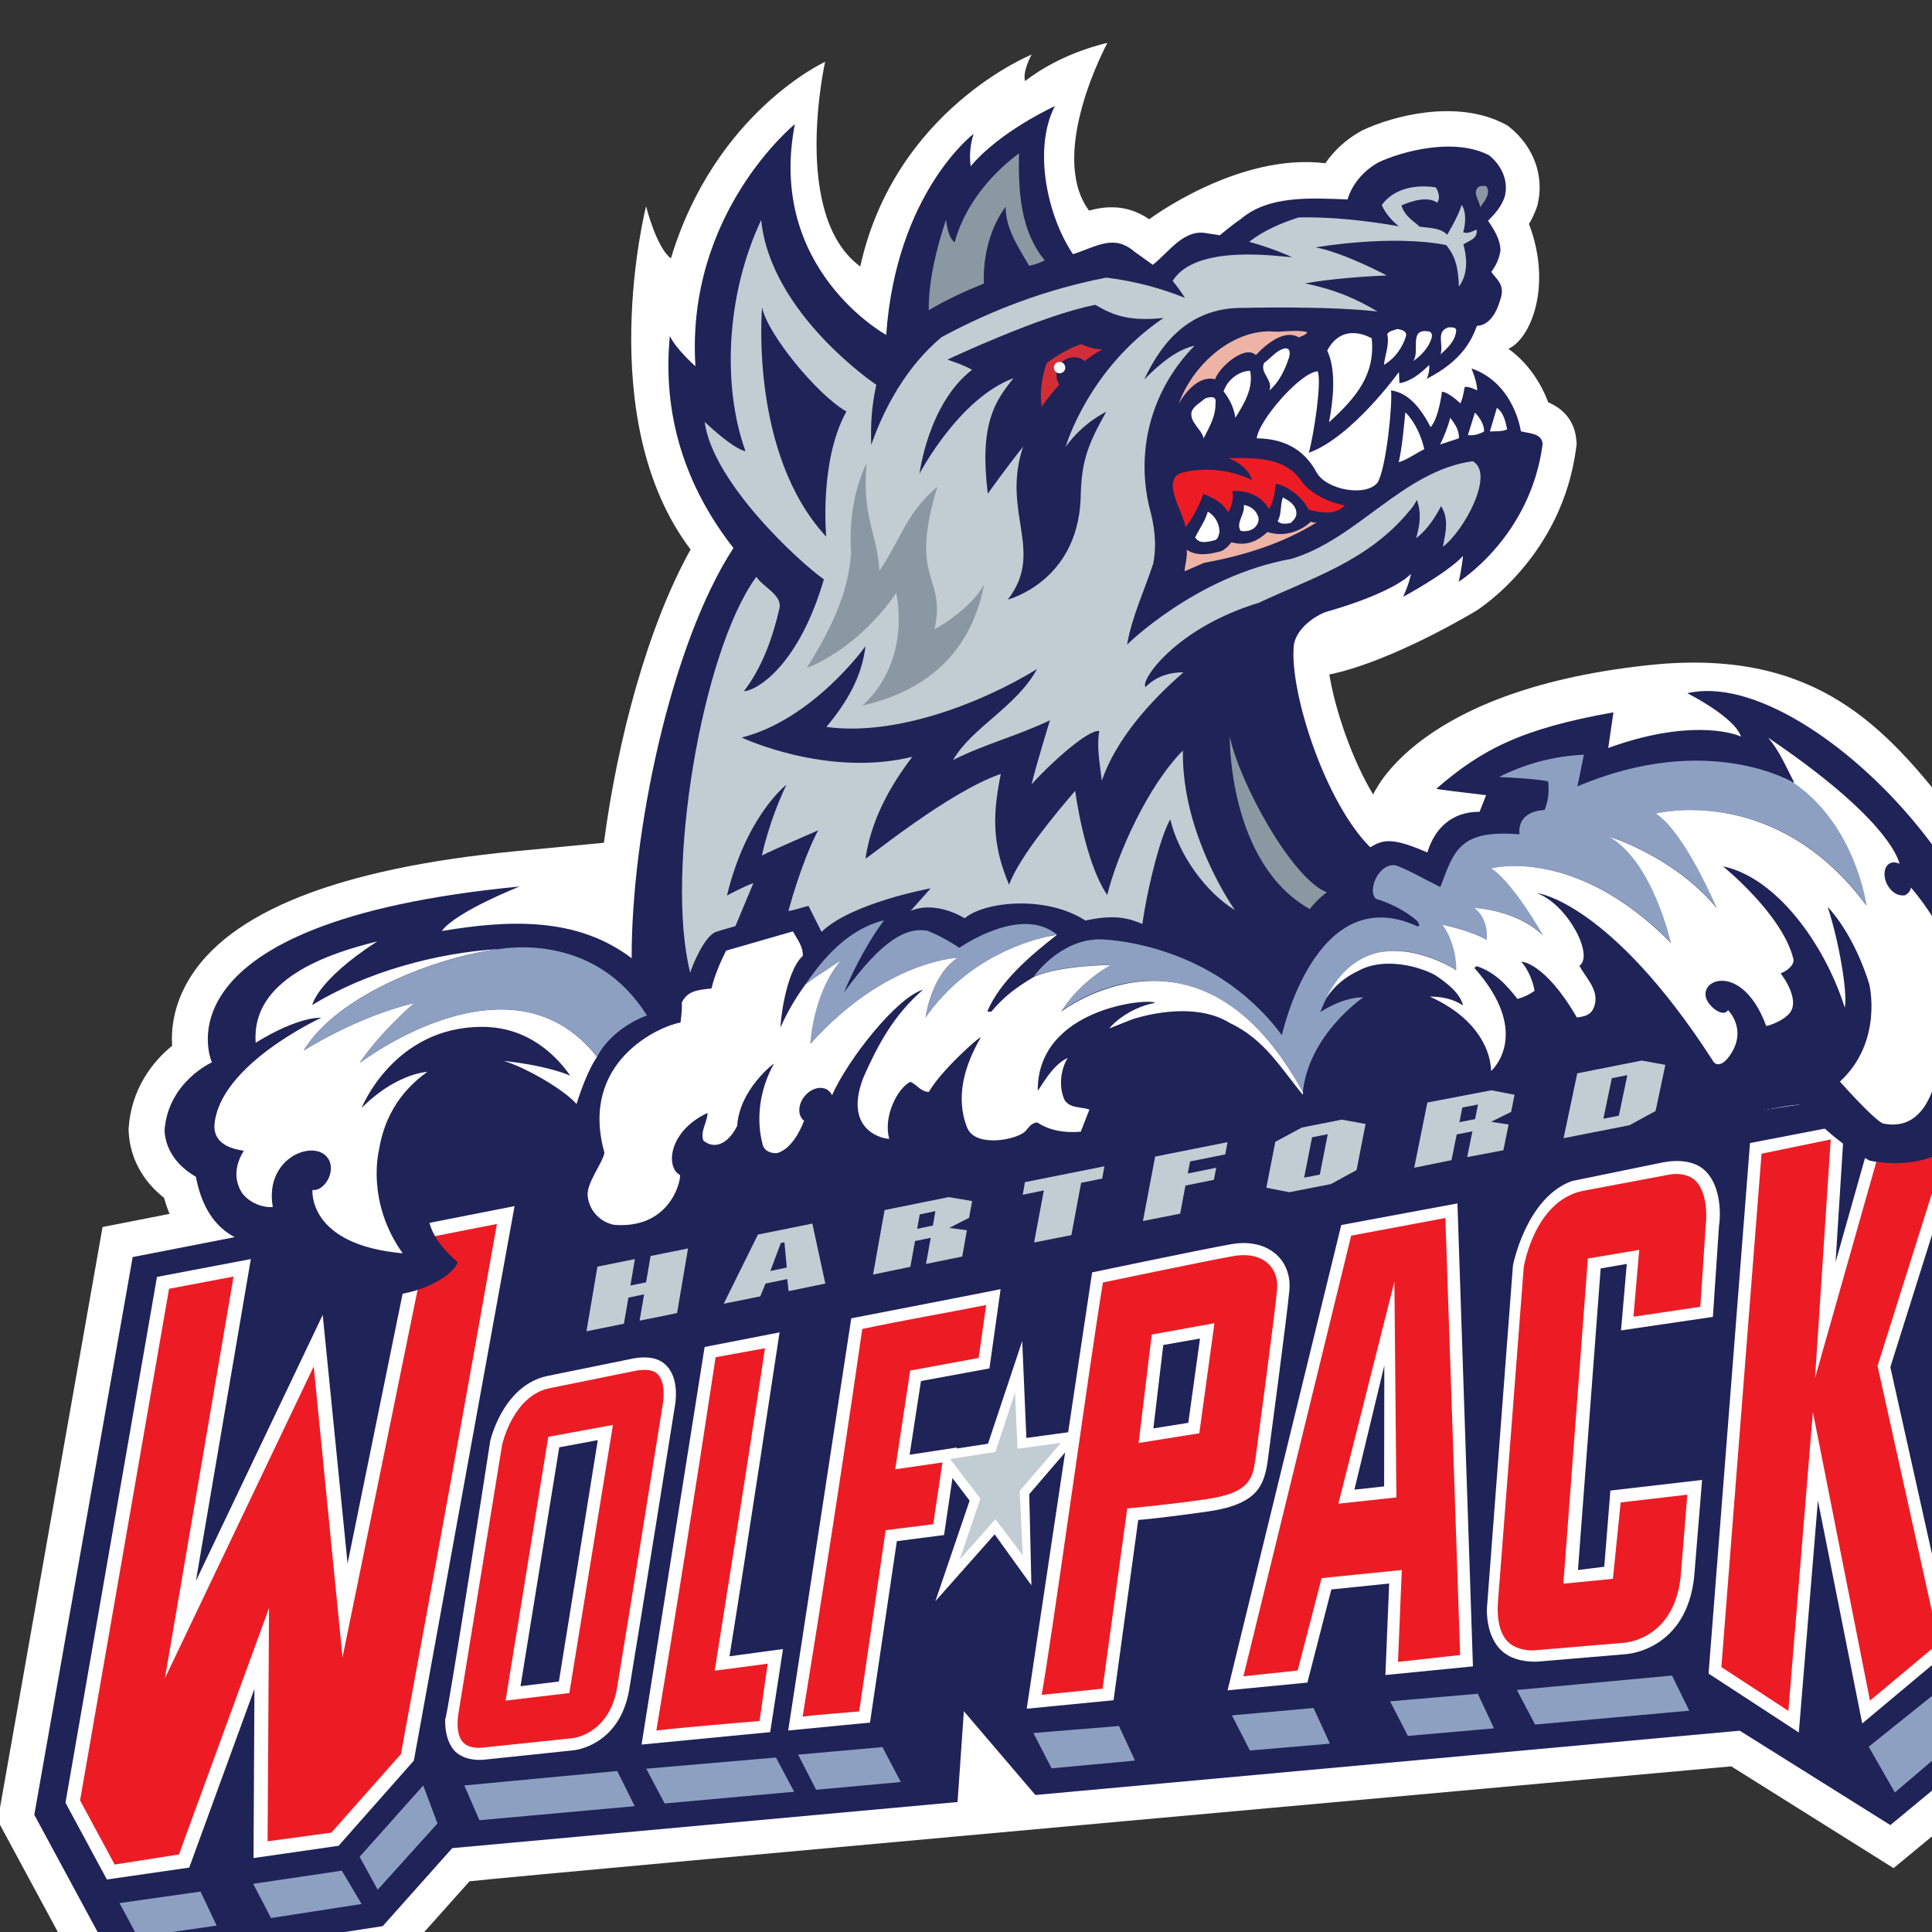
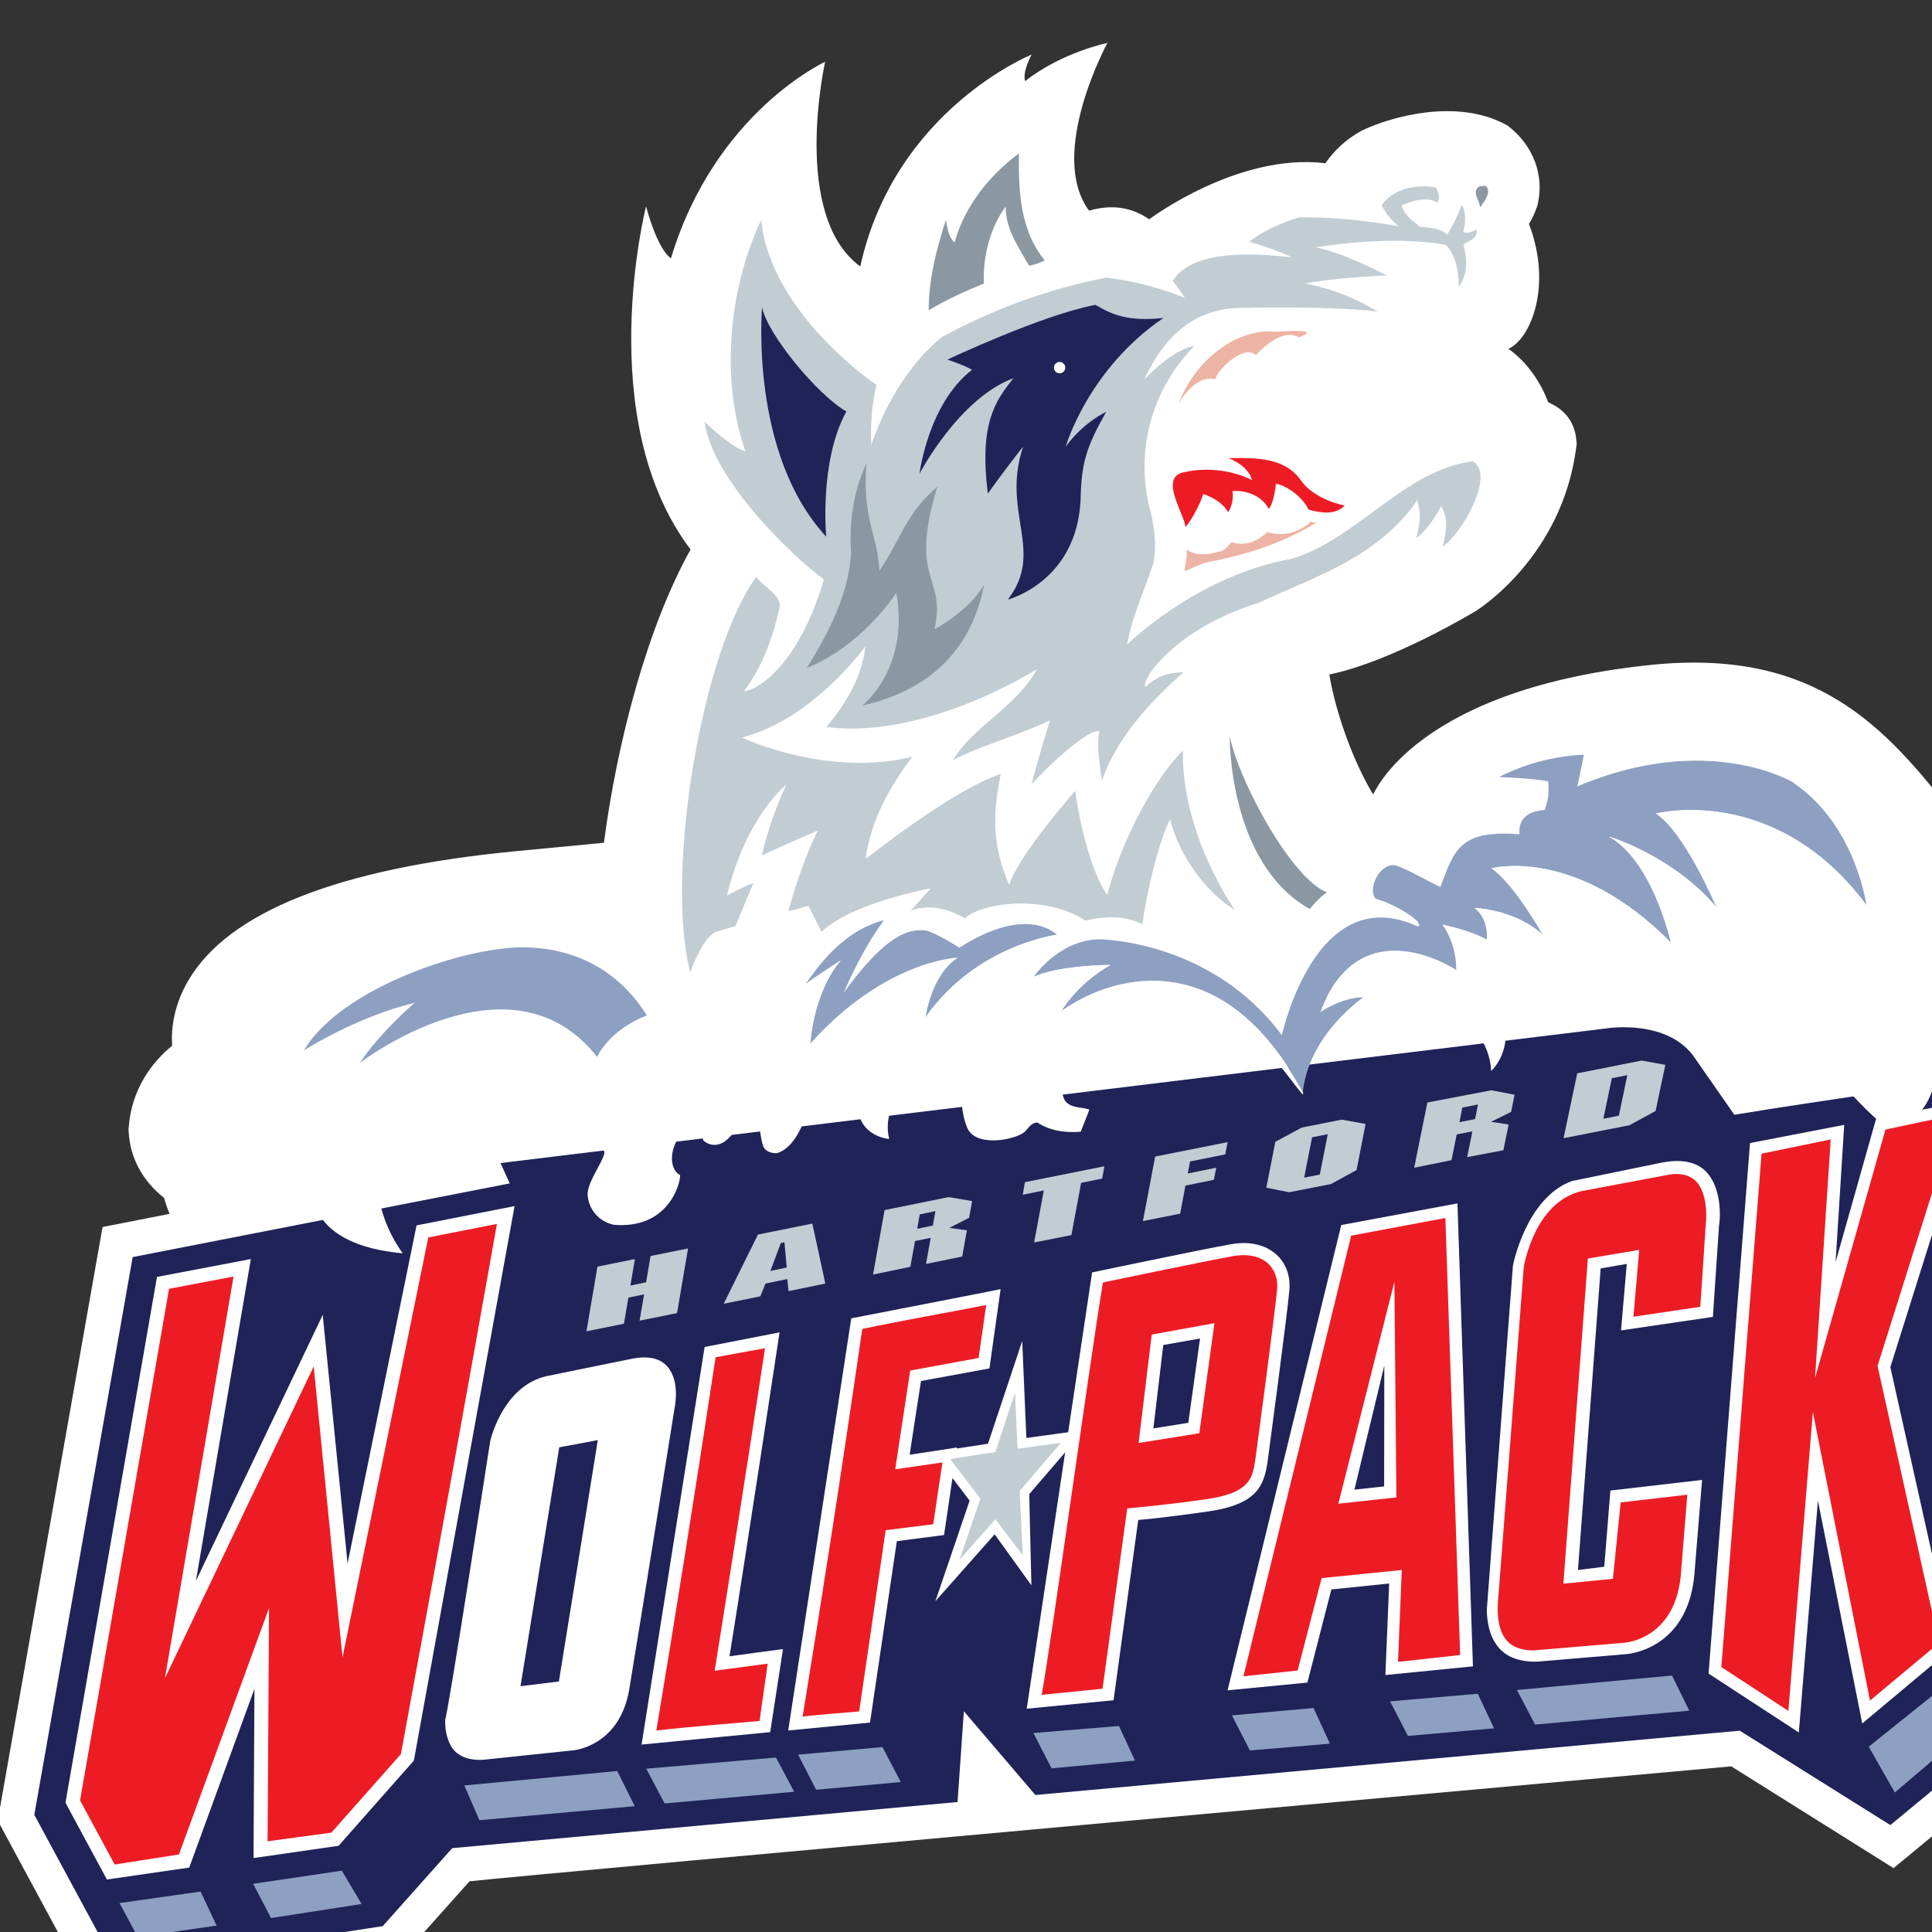
<svg xmlns="http://www.w3.org/2000/svg" xml:space="preserve" viewBox="0 0 1000 1000" height="1000" width="1000" version="1.1">
  <rect x="0" y="0" width="1000" height="1000" fill="#333333" stroke="none" />
  <style type="text/css">
	svg{transform: scale(1.05)}
</style>
  <desc>Created with Fabric.js 3.5.0</desc>
  <defs>
</defs>
  <rect fill="rgba(255,255,255,0)" height="100%" width="100%" y="0" x="0" />
  <g id="398116" scale="" transform="matrix(1.029 0 0 1.029 500 500)">
    <g style="">
      <g transform="matrix(1 0 0 1 -450 -450)">
        <rect height="100" width="100" ry="0" rx="0" y="-50" x="-50" style="stroke: none; stroke-width: 1; stroke-dasharray: none; stroke-linecap: butt; stroke-dashoffset: 0; stroke-linejoin: miter; stroke-miterlimit: 4; is-custom-font: none; font-file-url: none; fill: rgb(255,255,255); fill-opacity: 0; fill-rule: nonzero; opacity: 1;" />
      </g>
      <g id="Layer_1" transform="matrix(0.863 0 0 0.863 -387.879 414.344)">
        <polygon points="-25.75,-5.95 -16.05,12.05 25.75,6.05 17.25,-12.05" style="stroke: none; stroke-width: 1; stroke-dasharray: none; stroke-linecap: butt; stroke-dashoffset: 0; stroke-linejoin: miter; stroke-miterlimit: 4; is-custom-font: none; font-file-url: none; fill: rgb(141,160,194); fill-rule: evenodd; opacity: 1;" />
      </g>
      <g id="Layer_1" transform="matrix(0.863 0 0 0.863 -324.233 405.283)">
        <polygon points="28.7,5.05 18.3,-12.55 -28.7,-5.55 -19.3,12.55" style="stroke: none; stroke-width: 1; stroke-dasharray: none; stroke-linecap: butt; stroke-dashoffset: 0; stroke-linejoin: miter; stroke-miterlimit: 4; is-custom-font: none; font-file-url: none; fill: rgb(141,160,194); fill-rule: evenodd; opacity: 1;" />
      </g>
      <g id="Layer_1" transform="matrix(0.863 0 0 0.863 6.685 4.16)">
        <path stroke-linecap="round" d="M 1718.1 716.6 l -18.6 -40.7 c 15.3 -41.1 0.8 -94.8 -39.8 -147.7 c -39.4 -51.1 -79.1 -92.9 -167 -85.3 c -115.5 11.1 -149.6 55.6 -157.6 69.8 c -10.9 -19.3 -18.5 -43.4 -21.4 -59.6 c 34.8 -7.9 78 -34 79.9 -35.1 c 2 -1.2 48.8 -31 56.7 -92.3 l 0.3 -2.1 l 0 -0.3 l 0 -0.3 l -0.2 -2.1 c -0.6 -7.3 -4 -17.1 -16.2 -22.7 c -3.2 -8.2 -9.1 -19 -19.8 -27.7 c 12.4 -9.2 21.4 -37.7 9.8 -69.3 c 1.7 -2.8 3 -5.8 4.1 -8.9 c 0 0 0.3 -0.9 0.4 -1.1 l 0.2 -0.9 c 3.8 -16.4 -2.4 -33.6 -16.3 -44.8 l -1.5 -1.2 l -0.2 -0.2 l -0.2 -0.1 l -1.7 -0.9 c -27.6 -14.3 -63.8 -4.5 -80.9 3.5 c 0 0 -0.6 0.3 -0.7 0.3 l -0.5 0.3 c -7.7 4.3 -14.4 10.2 -19.5 17.3 c -44.7 -4.8 -88.5 24.8 -96.8 30.7 c -9.6 -6.1 -20.2 -7.6 -32.2 -4.6 c -20.4 -30.3 10.9 -88.6 11.2 -89.2 l 2.5 -4.6 l -5.1 1 c -1 0.2 -23 4.8 -42.9 18.8 c 0.6 -3 2.1 -6.5 3.3 -8.7 l 3.4 -6 l -6.4 2.6 c -0.8 0.3 -75.1 31.2 -95.7 115.6 c -33.1 -29.3 -15.9 -107.9 -15.7 -108.7 l 1.1 -4.8 l -4.5 2 c -0.6 0.3 -60.4 28.4 -85.7 106.7 c -4.9 -6.4 -9 -19.6 -10.3 -24.9 l -2.4 -9.3 l -2.4 9.3 c -0.3 1.2 -29.4 118.6 24.2 191.3 c -21.4 39 -39.1 98.7 -47.4 160.4 l -47.2 4.5 c -99.2 9.5 -161 34.2 -183.7 73.3 c -6.7 11.5 -9.7 23.6 -9.1 36 c -8.6 7.4 -22.3 22.6 -24 46.4 l -0.1 1.1 v 0.1 v 0.1 l 0.1 1.2 c 0.7 14.6 7.8 28.1 19.9 37.9 c 0.6 1.9 1.2 3.8 1.9 5.7 l -36 7 l -58.6 332 l 56.5 104.7 l 170.9 -26.3 l 38.3 -42.9 c 43.3 -4.6 672.1 -61.2 698.6 -63.6 l 90.9 57 l 87.9 -72.7 l -40.6 -175.7 L 1718.1 716.6 z" transform="translate(-1143.45, -644.45)" style="stroke: none; stroke-width: 1; stroke-dasharray: none; stroke-linecap: butt; stroke-dashoffset: 0; stroke-linejoin: miter; stroke-miterlimit: 4; is-custom-font: none; font-file-url: none; fill: none; fill-rule: evenodd; opacity: 1;" />
      </g>
      <g id="Layer_1" transform="matrix(0.863 0 0 0.863 6.728 4.678)">
        <path stroke-linecap="round" d="M 1492.9 445.3 c 87.8 -7.6 126.2 34.1 164.8 84.3 c 40.4 52.5 54.6 106.3 39.2 146.3 l 18.7 40.8 l -46.8 151.5 l 40.4 174.8 l -85.4 70.6 l -90.1 -56.5 c 0 0 -665.2 59.9 -700.4 63.8 l -38.3 42.9 l -168.3 25.9 l -55.3 -102.5 l 58.2 -329.5 l 37.2 -7.3 c -1.2 -2.8 -2.2 -5.8 -3.1 -8.9 c -11.9 -9.4 -18.9 -22.3 -19.6 -36.6 l -0.1 -1.2 l 0.1 -1.2 c 1.5 -21.2 12.9 -36.3 24.1 -45.4 c -0.6 -9.5 0.9 -22.2 8.8 -35.9 c 22.2 -38.4 83.4 -62.6 181.8 -72.1 l 49.1 -4.7 c 7.5 -57 24.3 -120.1 48.1 -162.8 c -54.8 -72.4 -24.7 -190.5 -24.7 -190.5 s 5.8 23.1 13.8 28.9 c 24.5 -81.2 85.6 -109.1 85.6 -109.1 s -19.2 85.2 19.5 113.6 c 19.2 -87.1 95.1 -117.6 95.1 -117.6 s -5.2 9.4 -3.6 14.7 c 20.6 -16.1 45.7 -21.2 45.7 -21.2 s -33.5 61.6 -10.2 93.1 c 9.3 -2.6 21.2 -3.6 33.4 4.8 c 0 0 49.3 -37.1 97.8 -31.1 c 4.9 -7.2 11.6 -13.3 19.5 -17.7 l 0.5 -0.3 l 0.6 -0.3 c 16.7 -7.9 52 -17.4 78.7 -3.6 l 1.7 0.9 l 1.5 1.2 c 13.1 10.6 19 26.8 15.4 42.3 l -0.2 0.9 l -0.3 0.9 c -1.2 3.5 -2.7 6.6 -4.4 9.4 c 13.2 34.6 0.8 63.9 -11.4 69.3 c 11.4 8.2 18.3 19.7 22.1 29.7 c 11.6 5 15 13.8 15.6 21.1 l 0.2 2.1 l -0.3 2.1 c -7.8 60.1 -53.7 89.3 -55.6 90.5 c 0 0 -46.3 28.1 -81.4 35.3 c 3.1 19.3 12.5 47.1 24.3 66.6 C 1335.2 517.8 1357.9 458.2 1492.9 445.3 z" transform="translate(-1143.5, -645.05)" style="stroke: none; stroke-width: 1; stroke-dasharray: none; stroke-linecap: butt; stroke-dashoffset: 0; stroke-linejoin: miter; stroke-miterlimit: 4; is-custom-font: none; font-file-url: none; fill: rgb(255,255,255); fill-rule: evenodd; opacity: 1;" />
      </g>
      <g id="Layer_1" transform="matrix(0.863 0 0 0.863 6.469 231.353)">
        <path stroke-linecap="round" d="M 591.7 1084 l 45.7 84.6 c 0 -0.1 147.7 -22.8 147.7 -22.8 l 38.6 -43.3 c 0 0 280.5 -25.6 280.5 -25.6 l 3.5 -50.4 l 39.7 46.5 l 391 -35.7 l 83.6 52.4 l 65.3 -54 l -38.8 -168.2 l 46.2 -149.4 l -19.8 -43.4 c 0 0 -91.5 12.7 -139.5 20.7 l -21.5 -30.9 c -14.9 -22.9 -49.8 -17 -49.8 -17 l -613.6 74.7 l 5.1 11.3 l -209.3 40.9 L 591.7 1084" transform="translate(-1143.2, -907.709)" style="stroke: none; stroke-width: 1; stroke-dasharray: none; stroke-linecap: butt; stroke-dashoffset: 0; stroke-linejoin: miter; stroke-miterlimit: 4; is-custom-font: none; font-file-url: none; fill: rgb(31,35,88); fill-rule: nonzero; opacity: 1;" />
      </g>
      <g id="Layer_1" transform="matrix(0.863 0 0 0.863 -144.686 251.108)">
        <path stroke-linecap="round" d="M 977.6 996 c 8.6 -52.9 27.8 -179.8 27.8 -179.8 l -41.6 8.1 l -35 220.7 l 71.4 -6.9 l 7.1 -46.1 C 1007.3 992 980.2 995.6 977.6 996 z" transform="translate(-968.05, -930.6)" style="stroke: none; stroke-width: 1; stroke-dasharray: none; stroke-linecap: butt; stroke-dashoffset: 0; stroke-linejoin: miter; stroke-miterlimit: 4; is-custom-font: none; font-file-url: none; fill: rgb(255,255,255); fill-rule: nonzero; opacity: 1;" />
      </g>
      <g id="Layer_1" transform="matrix(0.863 0 0 0.863 -57.436 237.386)">
        <path stroke-linecap="round" d="M 1045.2 808.4 c 0 0 -35 228.8 -35 228.8 l 45.4 -4.4 l 14.9 -100.7 h 0 c -0.1 0 26.2 -3.4 26.2 -3.4 l 7.2 -48.6 c 0 0 -24 3.7 -26.3 4 c 1 -6.4 5.6 -36.7 6.3 -40.9 l 38 -7 l 6.2 -44 C 1128.2 792.3 1045.2 808.4 1045.2 808.4 z" transform="translate(-1069.15, -914.7)" style="stroke: none; stroke-width: 1; stroke-dasharray: none; stroke-linecap: butt; stroke-dashoffset: 0; stroke-linejoin: miter; stroke-miterlimit: 4; is-custom-font: none; font-file-url: none; fill: rgb(255,255,255); fill-rule: nonzero; opacity: 1;" />
      </g>
      <g id="Layer_1" transform="matrix(0.863 0 0 0.863 282.184 190.208)">
        <path stroke-linecap="round" d="M 1518.1 725.5 c -5.1 -4.1 -12.6 -5.4 -22.2 -3.7 c -0.1 0 -50.7 10.4 -50.7 10.4 c -25.5 9.3 -32.7 46.9 -32.7 46.9 S 1398 970.2 1398 970.2 c 0.2 13.4 5.1 20.3 9.4 23.7 c 7.7 6.2 19.6 5 19.6 5 c 0.9 -0.1 48.4 -4.1 48.4 -4.1 c 1.3 -0.1 33.3 -2.6 37.7 -42.8 c 0 -0.1 4.4 -53.9 4.4 -53.9 c 0 0 -50.9 5.9 -50.9 5.9 l -3.4 42.3 l -14.6 1.8 c 0 0 12.3 -163 12.6 -167.4 l 14.5 -2.5 l -3.2 36.9 l 51 -7.5 l 3.4 -50.6 c 0 0 0 0 0 0 C 1528.1 749.5 1527.6 733.2 1518.1 725.5 z M 1526.9 757.6 C 1526.9 757.6 1526.9 757.6 1526.9 757.6 L 1526.9 757.6 z" transform="translate(-1462.685, -860.033)" style="stroke: none; stroke-width: 1; stroke-dasharray: none; stroke-linecap: butt; stroke-dashoffset: 0; stroke-linejoin: miter; stroke-miterlimit: 4; is-custom-font: none; font-file-url: none; fill: rgb(255,255,255); fill-rule: nonzero; opacity: 1;" />
      </g>
      <g id="Layer_1" transform="matrix(0.863 0 0 0.863 -294.977 394.409)">
-         <polygon points="-21.6,10.65 -11.6,28.95 21.6,-7.85 13.7,-28.95" style="stroke: none; stroke-width: 1; stroke-dasharray: none; stroke-linecap: butt; stroke-dashoffset: 0; stroke-linejoin: miter; stroke-miterlimit: 4; is-custom-font: none; font-file-url: none; fill: rgb(141,160,194); fill-rule: nonzero; opacity: 1;" />
-       </g>
+         </g>
      <g id="Layer_1" transform="matrix(0.863 0 0 0.863 396.329 192.424)">
        <polygon points="73.85,-175.7 19.15,-165 -3.35,-85.4 1.45,-161.6 -50.85,-151.5 -73.85,143 -23.75,175.7 -13.15,47 11.45,170.7 61.75,128.6 27.05,-27.1" style="stroke: none; stroke-width: 1; stroke-dasharray: none; stroke-linecap: butt; stroke-dashoffset: 0; stroke-linejoin: miter; stroke-miterlimit: 4; is-custom-font: none; font-file-url: none; fill: rgb(255,255,255); fill-rule: nonzero; opacity: 1;" />
      </g>
      <g id="Layer_1" transform="matrix(0.863 0 0 0.863 -2.722 218.832)">
        <path stroke-linecap="round" d="M 1174.6 870.4 l -32.2 4.4 l -2.3 -53.8 l -19 57 l -30.6 4.7 l 20.4 26.9 l -19 55.8 l 32.9 -37.1 l 20.4 28.3 L 1144 906 L 1174.6 870.4 z" transform="translate(-1132.55, -893.2)" style="stroke: none; stroke-width: 1; stroke-dasharray: none; stroke-linecap: butt; stroke-dashoffset: 0; stroke-linejoin: miter; stroke-miterlimit: 4; is-custom-font: none; font-file-url: none; fill: rgb(255,255,255); fill-rule: nonzero; opacity: 1;" />
      </g>
      <g id="Layer_1" transform="matrix(0.863 0 0 0.863 -346.973 253.179)">
        <polygon points="70.25,-176.2 31.95,11.5 18.15,-126.5 -52.25,21.2 -21.75,-157.5 -73.85,-147.6 -124.65,144.3 -101.65,186.9 -55.95,180.3 -19.75,81.1 -20.25,175 26.95,168.2 68.75,120.9 124.65,-186.9" style="stroke: none; stroke-width: 1; stroke-dasharray: none; stroke-linecap: butt; stroke-dashoffset: 0; stroke-linejoin: miter; stroke-miterlimit: 4; is-custom-font: none; font-file-url: none; fill: rgb(255,255,255); fill-rule: nonzero; opacity: 1;" />
      </g>
      <g id="Layer_1" transform="matrix(0.863 0 0 0.863 434.474 344.269)">
        <polygon points="21.55,-33.05 29.15,-4.25 -14.65,33.05 -29.15,7.65" style="stroke: none; stroke-width: 1; stroke-dasharray: none; stroke-linecap: butt; stroke-dashoffset: 0; stroke-linejoin: miter; stroke-miterlimit: 4; is-custom-font: none; font-file-url: none; fill: rgb(141,160,194); fill-rule: nonzero; opacity: 1;" />
      </g>
      <g id="Layer_1" transform="matrix(0.863 0 0 0.863 -4.189 221.248)">
        <polygon points="-5.65,23.9 -25.45,46.3 -13.95,12.5 -30.75,-9.5 -5.65,-13.4 5.25,-46.3 6.65,-15.2 30.75,-18.5 7.85,8.2 9.55,43.9" style="stroke: none; stroke-width: 1; stroke-dasharray: none; stroke-linecap: butt; stroke-dashoffset: 0; stroke-linejoin: miter; stroke-miterlimit: 4; is-custom-font: none; font-file-url: none; fill: rgb(194,204,211); fill-rule: nonzero; opacity: 1;" />
      </g>
      <g id="Layer_1" transform="matrix(0.863 0 0 0.863 -347.706 253.869)">
        <path stroke-linecap="round" d="M 795.2 1050.3 l -38.6 43.6 l -35.4 4.8 l 0.8 -129.5 L 672 1106 l -35.7 5.6 l -19.2 -35.6 c 0 0 46.3 -265.9 49.4 -284 l 35.8 -6.8 l -38.1 223 l 82.6 -173.1 l 16 161.5 l 47.6 -233.1 l 38.1 -7.5 C 831.8 850.3 814.8 944 795.2 1050.3 z" transform="translate(-732.8, -933.8)" style="stroke: none; stroke-width: 1; stroke-dasharray: none; stroke-linecap: butt; stroke-dashoffset: 0; stroke-linejoin: miter; stroke-miterlimit: 4; is-custom-font: none; font-file-url: none; fill: rgb(237,28,36); fill-rule: nonzero; opacity: 1;" />
      </g>
      <g id="Layer_1" transform="matrix(0.863 0 0 0.863 -144.815 251.539)">
        <path stroke-linecap="round" d="M 994.3 1031.9 c -14 1.3 -34.9 2.8 -57.3 5.3 c 10.6 -63.7 21.5 -132 32.9 -207.2 l 27.4 -5 c -9.6 64.3 -27.9 179 -27.9 179 s 24 -3.2 29.4 -3.9 L 994.3 1031.9 z" transform="translate(-967.9, -931.1)" style="stroke: none; stroke-width: 1; stroke-dasharray: none; stroke-linecap: butt; stroke-dashoffset: 0; stroke-linejoin: miter; stroke-miterlimit: 4; is-custom-font: none; font-file-url: none; fill: rgb(237,28,36); fill-rule: nonzero; opacity: 1;" />
      </g>
      <g id="Layer_1" transform="matrix(0.863 0 0 0.863 -57.436 237.861)">
        <path stroke-linecap="round" d="M 1115.9 830.4 l -38 7 l -8.3 54.8 c 0 0 21.4 -3.1 26.2 -3.8 l -5.1 34.3 l -26.4 3.3 c 0 0 -13.2 90.3 -14.7 100.6 c -6.6 0.7 -20.4 1.5 -31.4 2.9 c 11.2 -69.2 20.5 -128.2 33.1 -215.2 c 23.1 -4.9 45.6 -8.7 68.8 -13.3 L 1115.9 830.4 z" transform="translate(-1069.15, -915.25)" style="stroke: none; stroke-width: 1; stroke-dasharray: none; stroke-linecap: butt; stroke-dashoffset: 0; stroke-linejoin: miter; stroke-miterlimit: 4; is-custom-font: none; font-file-url: none; fill: rgb(237,28,36); fill-rule: nonzero; opacity: 1;" />
      </g>
      <g id="Layer_1" transform="matrix(0.863 0 0 0.863 281.535 190.605)">
        <path stroke-linecap="round" d="M 1519.5 756.5 l 0 0.2 c 0 0 -2.4 37.3 -3 45.3 l -37.1 5.5 l 3.2 -37.1 l -28.5 4.8 l -13.6 180.5 l 27.5 -2.7 l 4.3 -42.4 l 37 -4.3 l -3.7 45.6 c -3.7 34.4 -30.2 36.5 -31.3 36.6 c -0.1 0 -49.8 4.2 -50 4.2 c -2.3 0.1 -8.7 0 -13.4 -3.7 c -5.2 -4.1 -7.5 -12.2 -6.7 -23.4 h 0 l 0 0 h 0 c 0.1 -0.7 14.3 -185.6 14.3 -185.6 c 0.3 -1.6 6.2 -36.5 32.5 -42.3 v 0 l 47.3 -8.9 c 5.4 -1.2 11.1 -0.4 14.7 2.5 C 1520.4 737.2 1520.2 751.9 1519.5 756.5 z" transform="translate(-1461.932, -860.492)" style="stroke: none; stroke-width: 1; stroke-dasharray: none; stroke-linecap: butt; stroke-dashoffset: 0; stroke-linejoin: miter; stroke-miterlimit: 4; is-custom-font: none; font-file-url: none; fill: rgb(237,28,36); fill-rule: nonzero; opacity: 1;" />
      </g>
      <g id="Layer_1" transform="matrix(0.863 0 0 0.863 395.121 190.827)">
        <path stroke-linecap="round" d="M 1579 860.4 l -13.6 165.9 l -37.2 -24.3 l 22.3 -285 l 38.4 -7.9 l -8.7 132.4 l 39.1 -137.9 l 39.6 -8.4 l -44 139.6 l 34.1 153.8 l -38.3 32 L 1579 860.4 z" transform="translate(-1593.55, -860.75)" style="stroke: none; stroke-width: 1; stroke-dasharray: none; stroke-linecap: butt; stroke-dashoffset: 0; stroke-linejoin: miter; stroke-miterlimit: 4; is-custom-font: none; font-file-url: none; fill: rgb(237,28,36); fill-rule: nonzero; opacity: 1;" />
      </g>
      <g id="Layer_1" transform="matrix(0.863 0 0 0.863 -405.398 431.13)">
        <polygon points="-26.95,-6.2 -16.85,12.6 26.95,6.3 18.05,-12.6" style="stroke: none; stroke-width: 1; stroke-dasharray: none; stroke-linecap: butt; stroke-dashoffset: 0; stroke-linejoin: miter; stroke-miterlimit: 4; is-custom-font: none; font-file-url: none; fill: rgb(141,160,194); fill-rule: evenodd; opacity: 1;" />
      </g>
      <g id="Layer_1" transform="matrix(0.863 0 0 0.863 -338.645 421.594)">
        <polygon points="30.1,5.35 19.1,-13.15 -30.1,-5.85 -20.2,13.15" style="stroke: none; stroke-width: 1; stroke-dasharray: none; stroke-linecap: butt; stroke-dashoffset: 0; stroke-linejoin: miter; stroke-miterlimit: 4; is-custom-font: none; font-file-url: none; fill: rgb(141,160,194); fill-rule: evenodd; opacity: 1;" />
      </g>
      <g id="Layer_1" transform="matrix(0.863 0 0 0.863 -222.658 374.301)">
        <polygon points="-47.3,-5.65 -38.9,13.65 47.3,5.85 37.6,-13.65" style="stroke: none; stroke-width: 1; stroke-dasharray: none; stroke-linecap: butt; stroke-dashoffset: 0; stroke-linejoin: miter; stroke-miterlimit: 4; is-custom-font: none; font-file-url: none; fill: rgb(141,160,194); fill-rule: evenodd; opacity: 1;" />
      </g>
      <g id="Layer_1" transform="matrix(0.863 0 0 0.863 -140.888 367.052)">
        <polygon points="30.95,-12.75 -41.05,-6.55 -30.85,12.75 41.05,6.25" style="stroke: none; stroke-width: 1; stroke-dasharray: none; stroke-linecap: butt; stroke-dashoffset: 0; stroke-linejoin: miter; stroke-miterlimit: 4; is-custom-font: none; font-file-url: none; fill: rgb(141,160,194); fill-rule: evenodd; opacity: 1;" />
      </g>
      <g id="Layer_1" transform="matrix(0.863 0 0 0.863 -78.968 361.27)">
        <polygon points="-18.5,11.85 28.5,7.55 18.3,-11.85 -28.5,-7.65" style="stroke: none; stroke-width: 1; stroke-dasharray: none; stroke-linecap: butt; stroke-dashoffset: 0; stroke-linejoin: miter; stroke-miterlimit: 4; is-custom-font: none; font-file-url: none; fill: rgb(141,160,194); fill-rule: evenodd; opacity: 1;" />
      </g>
      <g id="Layer_1" transform="matrix(0.863 0 0 0.863 204.916 335.596)">
        <polygon points="-28.85,-7.5 -18.95,11.7 28.85,7.5 19.85,-11.7" style="stroke: none; stroke-width: 1; stroke-dasharray: none; stroke-linecap: butt; stroke-dashoffset: 0; stroke-linejoin: miter; stroke-miterlimit: 4; is-custom-font: none; font-file-url: none; fill: rgb(141,160,194); fill-rule: evenodd; opacity: 1;" />
      </g>
      <g id="Layer_1" transform="matrix(0.863 0 0 0.863 127.72 342.5)">
        <polygon points="-27.2,-7.7 -17.2,11.8 27.2,8 18.1,-11.8" style="stroke: none; stroke-width: 1; stroke-dasharray: none; stroke-linecap: butt; stroke-dashoffset: 0; stroke-linejoin: miter; stroke-miterlimit: 4; is-custom-font: none; font-file-url: none; fill: rgb(141,160,194); fill-rule: evenodd; opacity: 1;" />
      </g>
      <g id="Layer_1" transform="matrix(0.863 0 0 0.863 33.481 351.086)">
        <polygon points="-28.2,-7.85 -18.1,11.75 28.2,7.45 19.3,-11.75" style="stroke: none; stroke-width: 1; stroke-dasharray: none; stroke-linecap: butt; stroke-dashoffset: 0; stroke-linejoin: miter; stroke-miterlimit: 4; is-custom-font: none; font-file-url: none; fill: rgb(141,160,194); fill-rule: evenodd; opacity: 1;" />
      </g>
      <g id="Layer_1" transform="matrix(0.863 0 0 0.863 282.068 328.519)">
        <polygon points="38.25,-13.6 -47.85,-5.6 -37.75,13.6 47.85,5.9" style="stroke: none; stroke-width: 1; stroke-dasharray: none; stroke-linecap: butt; stroke-dashoffset: 0; stroke-linejoin: miter; stroke-miterlimit: 4; is-custom-font: none; font-file-url: none; fill: rgb(141,160,194); fill-rule: evenodd; opacity: 1;" />
      </g>
      <g id="Layer_1" transform="matrix(0.863 0 0 0.863 -217.369 260.773)">
        <path stroke-linecap="round" d="M 941.6 833.7 c -4 -3.4 -9.9 -4.4 -17.5 -3 c -0.1 0 -48.1 9.8 -48.1 9.8 c -22.7 5.2 -30.2 31.8 -31.2 35.9 c 0 0 -23.9 154.7 -25 154.5 c -0.3 9.8 3.1 16.1 6.4 18.7 c 5.8 4.7 13.7 3.9 15.2 3.8 l 49.6 -5.2 c 1 -0.1 25.2 -2.7 30.8 -32.9 c 8 -48.2 24.6 -152.7 25.3 -157 C 947.5 856.5 950.4 841.1 941.6 833.7 z M 882.9 1010 l -21.3 2.6 L 883.1 880 l 21.4 -4 C 900.2 902.7 886.1 990.5 882.9 1010 z" transform="translate(-883.828, -941.8)" style="stroke: none; stroke-width: 1; stroke-dasharray: none; stroke-linecap: butt; stroke-dashoffset: 0; stroke-linejoin: miter; stroke-miterlimit: 4; is-custom-font: none; font-file-url: none; fill: rgb(255,255,255); fill-rule: nonzero; opacity: 1;" />
      </g>
      <g id="Layer_1" transform="matrix(0.863 0 0 0.863 -217.345 260.869)">
-         <path stroke-linecap="round" d="M 925.5 837.5 c 5.4 -1 9.5 -0.5 11.8 1.5 c 4.9 4.1 3.9 14.7 3.1 18.1 c -0.2 1.1 -17.2 108.2 -25.3 157 c -4.7 25.3 -24.1 27.3 -24.9 27.4 c -0.1 0 -16.8 1.8 -49.7 5.2 c -0.1 0 -6.2 0.9 -10 -2.2 c -3.4 -2.8 -4.6 -8.5 -3.4 -16.6 h 0 h 0 l 24.3 -149.4 c 0.3 -1.2 6.3 -26.8 25.8 -31.2 L 925.5 837.5 z M 912.9 867.6 c 0 0 -26 4.7 -35.9 6.6 c 0 0 -23.4 145 -23.7 146.4 l 35.4 -4.2 L 912.9 867.6 z" transform="translate(-883.856, -941.911)" style="stroke: none; stroke-width: 1; stroke-dasharray: none; stroke-linecap: butt; stroke-dashoffset: 0; stroke-linejoin: miter; stroke-miterlimit: 4; is-custom-font: none; font-file-url: none; fill: rgb(237,28,36); fill-rule: nonzero; opacity: 1;" />
-       </g>
+         </g>
      <g id="Layer_1" transform="matrix(0.863 0 0 0.863 68.912 221.125)">
        <path stroke-linecap="round" d="M 1190.8 1020.4 c 0 0 13.7 -100.1 13.7 -100.1 l 0.2 0 c 1.5 -0.1 14.2 -1.2 38.6 -4.7 c 27.2 -3.9 31 -14.3 33 -27.6 c 0 0 11 -82.2 12.1 -95.2 c 0.7 -7.9 -1.9 -15 -7.2 -19.8 c -6.1 -5.5 -15.1 -7.6 -25.4 -5.7 c -16.9 3 -76.9 15.6 -76.9 15.6 c 0 0 -36.3 242.2 -36.3 242.2 L 1190.8 1020.4 z M 1218.4 823.2 c 0 0 12.3 -2.2 20.4 -3.6 c -1.1 8.2 -6.5 46.8 -6.5 46.8 s -19.3 3.1 -19.4 3.1 L 1218.4 823.2 z" transform="translate(-1215.556, -895.857)" style="stroke: none; stroke-width: 1; stroke-dasharray: none; stroke-linecap: butt; stroke-dashoffset: 0; stroke-linejoin: miter; stroke-miterlimit: 4; is-custom-font: none; font-file-url: none; fill: rgb(255,255,255); fill-rule: nonzero; opacity: 1;" />
      </g>
      <g id="Layer_1" transform="matrix(0.863 0 0 0.863 69.546 220.7)">
        <path stroke-linecap="round" d="M 1281.6 792.2 c -1.1 12.9 -12.1 94.7 -12.1 94.7 c -1.6 10.3 -2.9 18.4 -27.2 21.9 c -25.3 3.6 -43.9 5.1 -43.9 5.1 s -12.3 89.7 -13.7 100.1 l -33.8 3.4 c 5.9 -32.9 26.4 -182.8 34 -228.9 c 0 0 55.3 -11.6 72.1 -14.6 c 8.1 -1.5 15.1 0 19.5 4 C 1280.3 781.4 1282.1 786.5 1281.6 792.2 z M 1212 817.4 l -7.3 60.2 l 33.7 -5.4 c 0 0 8.4 -61.1 8.4 -61.1 L 1212 817.4 z" transform="translate(-1216.291, -895.365)" style="stroke: none; stroke-width: 1; stroke-dasharray: none; stroke-linecap: butt; stroke-dashoffset: 0; stroke-linejoin: miter; stroke-miterlimit: 4; is-custom-font: none; font-file-url: none; fill: rgb(237,28,36); fill-rule: nonzero; opacity: 1;" />
      </g>
      <g id="Layer_1" transform="matrix(0.863 0 0 0.863 160.946 207.224)">
        <path stroke-linecap="round" d="M 1381.7 744.6 l -64.5 12 l -63.1 258.3 l 44.3 -4.3 l 13.3 -51.7 l 32.1 -3.3 l -2.1 50.8 l 48.6 -4.8 L 1381.7 744.6 z M 1341 901.7 l -16.5 1.8 l 16.6 -68.9 L 1341 901.7 z" transform="translate(-1322.2, -879.75)" style="stroke: none; stroke-width: 1; stroke-dasharray: none; stroke-linecap: butt; stroke-dashoffset: 0; stroke-linejoin: miter; stroke-miterlimit: 4; is-custom-font: none; font-file-url: none; fill: rgb(255,255,255); fill-rule: nonzero; opacity: 1;" />
      </g>
      <g id="Layer_1" transform="matrix(0.863 0 0 0.863 161.679 207.354)">
        <path stroke-linecap="round" d="M 1306.3 952.6 l -13.3 51.3 l -30.1 3.2 l 59.8 -244.6 l 52.3 -9.8 l 8.2 242.6 l -34.5 3.8 l 2.1 -51 L 1306.3 952.6 z M 1315.6 911.3 l 32.2 -3.5 l -1.1 -119.7 L 1315.6 911.3 z" transform="translate(-1323.05, -879.9)" style="stroke: none; stroke-width: 1; stroke-dasharray: none; stroke-linecap: butt; stroke-dashoffset: 0; stroke-linejoin: miter; stroke-miterlimit: 4; is-custom-font: none; font-file-url: none; fill: rgb(237,28,36); fill-rule: nonzero; opacity: 1;" />
      </g>
      <g id="Layer_1" transform="matrix(0.863 0 0 0.863 32.91 -150.093)">
-         <path stroke-linecap="round" d="M 869.5 738.2 l 652.9 -35.3 c 1.6 -5.8 56 -15.9 52 -12.6 c 0 0 5.7 1.1 15 5.2 c -1.2 2.4 -2.8 4.6 -5 6.4 c 0 0 10.9 10.8 26 18.9 c 0 0 53.9 13.1 61.9 -39.3 c 52.9 -79.7 -91.9 -236.9 -163 -220.1 c 0 0 26.2 13.1 29.8 24.1 c -5.2 -2.5 -30.2 -9.5 -73.7 6.3 l 2.9 -19.8 c -51.3 9.1 -73.4 20.8 -98.3 42.4 c 0.4 0.4 15.9 2.2 27.6 3.6 c -1.4 3.5 -2.2 5.6 -3.6 9.2 c -15.7 -0.1 -25.1 9.6 -29 22.6 c -19.6 -8.5 -24.5 -7.2 -31.7 -2.9 c -24.8 -24.5 -44.6 -85.2 -42.5 -111.4 c 0.7 -8.7 9.9 -16.1 17.5 -19.1 c 39.8 -11.4 47.6 -21.3 47.6 -21.3 c -1.1 6.1 -4.4 12.8 -4.4 12.8 s 24 -12.8 33.3 -22.7 c 0 0 -0.8 7.6 -2.4 14.3 c 0 0 39.9 -24.8 46.6 -76.5 c -0.5 -6 -7.6 -5.8 -12.1 -7 c 0 0 -3.5 -26.6 -27.4 -34.9 c 0 0 3.5 8.6 3.1 12.2 c 0 0 -4.4 -2.4 -6.9 -1.9 c 0 0 -0.9 6.4 -2.4 9.1 c 0 0 -6.2 -6.1 -10.2 -6.5 c 0 0 -1.7 14.6 -6.3 19.7 c -5.8 -11.3 -12.8 -19.2 -22 -20.4 c 1 6.3 -2.5 42.9 -7.4 51.1 c -6.4 8.2 -28.5 4.2 -33.9 -5.6 c -7.4 -13.6 -19 -18.7 -33.2 -18.9 c 0.8 -9.6 24.2 -36.7 33.8 -37.2 c 2.4 5.2 -2 34.8 -4.9 45.2 c 23.8 -8.4 50 -44.8 50 -44.8 l 0.3 6.2 c 6.4 -1 11.9 -5.6 16.5 -10.1 c 0.3 2.4 -0.3 5.5 -1.4 7.7 c 19.6 -10 25 -21.5 27.9 -29.4 c 8.7 -0.5 12.1 -10.9 13.6 -16.7 c 1.4 -6.5 -2.7 -9.2 -5.6 -13.3 c 2.7 -3.6 4.5 -7.6 5.1 -12 c -0.2 -6.3 -3.6 -11.4 -6.9 -16.4 c 4.2 -4.2 7.5 -8 9.3 -13.5 c 2.1 -8.7 -1.7 -17.1 -8.7 -22.8 c -19.4 -10.1 -48.4 -2.2 -61.4 3.9 c -8.2 4.5 -14.7 12.1 -17.2 20.6 c -20.7 -0.8 -44 -2.3 -59.4 11 c -4.2 2.7 -11.5 8.9 -11.5 8.9 c -3.5 -0.6 -7.1 -1.1 -7.1 -1.1 c -12.8 -2.7 -21.1 10.4 -30.1 17.5 l -10.3 -7.4 c -11.3 -9.6 -20.3 -3 -34 1.5 c -13.9 -20.5 -22.5 -57.9 -10.1 -82.2 c 0 0 -30.5 13.9 -46.7 33.4 c -0.8 -6 -0.3 -11.9 1.6 -18 c 0 0 -42.9 32.5 -48.5 111.6 c 0 0 -66.4 -36.4 -50.7 -117 c 0 0 -60.6 49.2 -55.2 134.4 c 0 0 -10.8 -9.5 -14.2 -16.8 c -4.2 43.5 8.2 83 35.3 117.7 c -34.9 53.5 -56.7 158.7 -56.5 227.7 c -30.8 -23.3 -68.6 -21.2 -105.4 -15.1 c 7.9 -10.8 43.2 -24.7 43.2 -24.7 c -206 19.8 -170.8 97.6 -170.8 97.6 s -24.3 10.8 -26.3 37.8 c 0.5 10.8 7.3 20 17.4 25.7 c 6 31.4 25.1 37.1 41.8 39.4 c 4.9 -0.2 11.8 -1.7 15.4 -4.7 c 9.6 1.3 7.6 10.1 12 14.8 c 19.8 30.5 70.5 12.4 76.2 -2 c -11.2 -9.7 -15.7 -18.2 -16.3 -25.4 C 808.7 734.4 869.5 738.2 869.5 738.2 z" transform="translate(-1173.838, -465.71)" style="stroke: none; stroke-width: 1; stroke-dasharray: none; stroke-linecap: butt; stroke-dashoffset: 0; stroke-linejoin: miter; stroke-miterlimit: 4; is-custom-font: none; font-file-url: none; fill: rgb(31,35,88); fill-rule: evenodd; opacity: 1;" />
-       </g>
+         </g>
      <g id="Layer_1" transform="matrix(0.863 0 0 0.863 126.468 -91.762)">
        <path stroke-linecap="round" d="M 1255.3 485.4 c 0 0 -1 70.2 44.4 95.8 c 4.6 -5.9 9.5 -9.3 9.5 -9.3 C 1290 564.6 1260.8 511.4 1255.3 485.4 z" transform="translate(-1282.249, -533.3)" style="stroke: none; stroke-width: 1; stroke-dasharray: none; stroke-linecap: butt; stroke-dashoffset: 0; stroke-linejoin: miter; stroke-miterlimit: 4; is-custom-font: none; font-file-url: none; fill: rgb(139,152,162); fill-rule: nonzero; opacity: 1;" />
      </g>
      <g id="Layer_1" transform="matrix(0.863 0 0 0.863 32.082 -208.287)">
        <path stroke-linecap="round" d="M 1390.1 332.6 c -38.7 5.4 -63.9 43.3 -100.6 54.2 c -52.6 9.4 -91.2 47.6 -91.2 47.6 c 2.8 -15.8 9.6 -29.9 14.5 -44.9 c 2.2 -10.6 0.6 -21.8 -2.2 -31.6 c -7.7 -32.9 2.1 -66 25.2 -89.4 c -9 1.8 -18.8 9.3 -28 18.8 c 7.5 -15.9 22.2 -40.4 55.4 -39.8 c 0 0 45.7 -1.2 74.1 2 c -10.6 -6.4 -22.6 -12 -40.2 -15.6 c 13.2 -2.4 32.2 -3.9 45.4 -4.4 c 0 0 -23.9 -12.7 -39.5 -15.6 c 0 0 41.6 -7.3 72.4 -1.3 c 4.8 5.6 6.8 12 7.1 23.1 c 6 -8.1 3.9 -18.3 2.5 -23.5 c 5.1 -2.8 7.7 -3.6 7.4 -8.1 c -2.2 0.6 -4.6 2.5 -7.5 1.4 c 1.4 -5 1.8 -11.3 -0.9 -15.2 c -1.5 5.8 -8 16.6 -8 16.6 c -3.6 -3.8 -9.3 -3.7 -15.4 -4.5 c -1.7 -2.2 -7.8 -4.9 -10 -11.8 c 5.7 -2.4 14.3 -5.3 19.9 -1.5 c 1.8 -2.5 0.7 -6.1 -0.8 -8.5 c -11.4 -1.8 -23.5 0.7 -30 9.8 c 2.8 6.8 9.5 11.8 9.5 11.8 c -16.9 -3 -37.8 -5.4 -55.7 -4.9 c -9.6 3.1 -19 7 -27.4 13.5 c 7.2 2 16.1 5 23.9 8.6 c -7.8 -0.5 -53.6 -7.5 -66.4 13.1 c 0 0 3.6 4.3 6.8 9.4 c -12.1 -4.8 -26.7 -9.2 -43.7 -11.2 c -32.3 6.3 -62.6 17.5 -91.3 33 c -19.6 16.3 -32.1 39.6 -39.1 59.9 c -0.4 -11.8 0.2 -21.4 2.8 -33.4 c 0 0 -58.7 -39.4 -63.9 -91.5 c -19.7 41.9 -21.6 92.6 -8.7 128.4 c -7.7 -1.8 -22.7 -16.4 -22.7 -16.4 c 4.5 33.8 52.6 77.9 66.2 87.5 c -13.8 47.2 -36.6 61.6 -44.4 62.1 c 10.3 -13.5 15.9 -29.5 19.8 -46.2 c 1.4 -7.2 -8.7 -11.3 -12.9 -17.3 c -30 40.8 -50.9 163.4 -36.7 219.7 c 0.1 -0.2 0.1 -0.4 0.2 -0.5 c 0.9 -3.2 7.9 -20.4 14.4 -22.2 c 3.9 -1.3 7.2 -2.1 10.5 -3.1 c 4.9 -11.9 10 -23.9 10 -23.9 c -4 1.2 -14.7 6.9 -14.7 6.9 c 10.8 -44.5 33 -61.5 33 -61.5 c -9.9 20.8 -13.6 39.3 -13.6 39.3 c 5.3 -2.8 31.3 -14 31.3 -14 c -2.7 4.3 -10.4 22 -16.6 44.8 c 3.3 -0.4 8.7 -2.4 11.2 -2.8 l 7.2 14.4 c 16.6 -16.2 60.6 -24.2 60.6 -24.2 l -11.2 12.6 c 0 0 3.5 -1.9 9.7 -2 c 5.1 0 12.1 1.2 20.4 6 c 10.8 -9.2 44.9 -13 67 1.3 c 16.8 -3.8 25.1 -0.9 31.6 1.9 c 3.3 -23.1 10.6 -49.8 15.5 -58.1 c 4.7 20.1 20.2 40.9 35.9 50.4 c 0 0 -29.7 -41.5 -28.9 -88.6 c -19.5 19.7 -36.3 57.2 -42 80.2 c -12.7 -18.6 -17.8 -57.8 -17.8 -57.8 c -9.5 11 -31 36.5 -36.7 52.1 c -10.1 -23.8 -8.7 -40.7 -4.6 -61.5 c -29 9.9 -74.5 47.4 -75.1 47 c 3 -20.7 13 -39.5 26 -56.5 c -47.6 11.6 -94.7 -10.7 -94.7 -10.7 c 39.8 -10.1 68.7 -50.7 68.7 -50.7 c -2 17.2 -10.6 31.5 -21.7 44.8 c 38.2 5.3 85.9 -13.1 116.9 -32.1 c -11.4 21 -36.1 32.3 -46.6 50.5 c 17.3 -8.8 36.2 -13.6 53.8 -22.1 c 0 0 -7.3 23.6 -10.2 35.6 c 10 -11.3 31.6 -30.8 37.6 -29.6 c -1.6 8.9 0.3 18.1 1.4 27.5 c 8 -23.1 26.7 -43.9 45.3 -60.1 c -7.5 -0.1 -15.1 2.2 -21 8.1 c -3.4 -2.9 16.1 -32.5 62.8 -46.7 c 29.6 -13.9 60.8 -23.2 83.6 -51 c 1.9 -2.1 2.8 -3.6 4.2 -6.1 c 2.6 7.5 1.7 13.4 -0.4 21.2 c 8.3 -6.1 13.8 -17.8 13.8 -17.8 c 4.4 7 2.7 14.2 1 22.6 C 1385.5 371.2 1402.7 339.2 1390.1 332.6 z" transform="translate(-1172.88, -398.277)" style="stroke: none; stroke-width: 1; stroke-dasharray: none; stroke-linecap: butt; stroke-dashoffset: 0; stroke-linejoin: miter; stroke-miterlimit: 4; is-custom-font: none; font-file-url: none; fill: rgb(194,204,211); fill-rule: evenodd; opacity: 1;" />
      </g>
      <g id="Layer_1" transform="matrix(0.863 0 0 0.863 -100.826 -283.736)">
        <path stroke-linecap="round" d="M 995.7 247.2 c 2.9 14.9 30.9 48.8 46.8 57.8 c -15.2 27.5 -11.2 69.5 -11.2 69.5 C 988.5 328.3 995.7 247.2 995.7 247.2 z" transform="translate(-1018.872, -310.85)" style="stroke: none; stroke-width: 1; stroke-dasharray: none; stroke-linecap: butt; stroke-dashoffset: 0; stroke-linejoin: miter; stroke-miterlimit: 4; is-custom-font: none; font-file-url: none; fill: rgb(31,35,88); fill-rule: nonzero; opacity: 1;" />
      </g>
      <g id="Layer_1" transform="matrix(0.863 0 0 0.863 -56.875 -205.98)">
        <path stroke-linecap="round" d="M 1045.1 383.7 c -1.1 -17.3 1.1 -33.9 8.6 -50.1 c -2.6 31.4 6.2 39.4 7.1 59.9 c 11.8 -17.4 15.1 -32.5 32.2 -46.7 c -16.2 53.1 5.2 48.9 -1.6 79.1 c 0 0 19.2 -10.1 27.6 -24.9 c -7.4 37.5 -31.1 58.8 -67.7 67.3 c 17.2 -15.4 23.3 -39.3 18.9 -62.6 c -22.4 32.4 -49.6 41.6 -49.6 41.6 C 1032.5 427.8 1043.4 407.8 1045.1 383.7 z" transform="translate(-1069.8, -400.95)" style="stroke: none; stroke-width: 1; stroke-dasharray: none; stroke-linecap: butt; stroke-dashoffset: 0; stroke-linejoin: miter; stroke-miterlimit: 4; is-custom-font: none; font-file-url: none; fill: rgb(139,152,162); fill-rule: nonzero; opacity: 1;" />
      </g>
      <g id="Layer_1" transform="matrix(0.863 0 0 0.863 13.028 -269.281)">
        <path stroke-linecap="round" d="M 1112.2 281.9 c -2.9 -2.1 -13.6 -5.7 -13.6 -5.7 s 52.2 -24.7 82.1 -30.4 c 9.6 5.7 18.5 9.3 37.8 7.3 c -41.9 28.4 -54.3 71.5 -54.3 71.5 c 9.9 -13.7 22.5 -19.4 22.5 -19.4 c -11 19.6 -13.8 28.2 -14.2 48.9 c -2.2 45.6 -40.4 55.3 -40.4 55.3 c 20.8 -26.8 -3.8 -48.2 8.5 -84.9 c -10.1 12.7 -19.6 26.1 -19.6 26.1 c -4.8 -38.8 4 -51.4 14.3 -64.1 c -30.4 11.2 -52.2 53 -52.2 53 S 1087.8 300.8 1112.2 281.9 z" transform="translate(-1150.8, -327.6)" style="stroke: none; stroke-width: 1; stroke-dasharray: none; stroke-linecap: butt; stroke-dashoffset: 0; stroke-linejoin: miter; stroke-miterlimit: 4; is-custom-font: none; font-file-url: none; fill: rgb(31,35,88); fill-rule: nonzero; opacity: 1;" />
      </g>
      <g id="Layer_1" transform="matrix(0.863 0 0 0.863 -13.208 -374.869)">
        <path stroke-linecap="round" d="M 1097.8 198.5 c 0 0 0.9 10.1 4.8 12.6 c 5.2 -19.4 19 -37 35.7 -49.4 c -0.4 21.3 0.8 43 14.3 59.4 c -2.8 1.5 -5.7 2.4 -8.7 3 c -5.8 -10.3 -13 -20.2 -13 -32.7 c 0 0 -13 15.3 -12.1 42.6 c -10.4 4.2 -20.7 8.9 -30.6 14.8 C 1088.1 231.8 1092.6 214.4 1097.8 198.5 z" transform="translate(-1120.399, -205.25)" style="stroke: none; stroke-width: 1; stroke-dasharray: none; stroke-linecap: butt; stroke-dashoffset: 0; stroke-linejoin: miter; stroke-miterlimit: 4; is-custom-font: none; font-file-url: none; fill: rgb(139,152,162); fill-rule: nonzero; opacity: 1;" />
      </g>
      <g id="Layer_1" transform="matrix(0.863 0 0 0.863 117.101 -249.979)">
        <path stroke-linecap="round" d="M 1230.6 338.6 c 12 -2.7 25.8 -1.1 37.1 4.5 c -1.5 -5.2 -6.4 -9.6 -13.1 -12.2 c 16.5 -0.3 31.3 -0.1 40.1 12.2 c 5.4 8.1 17.2 12.7 24.4 14.1 c -5.3 5.5 -13.4 4.1 -20 2.3 c -5 -9.8 -15.6 -14.3 -18.2 -14.3 c 0 0 -0.8 10 -3.9 13.9 c -3.8 -7.3 -12.8 -10.6 -20.2 -9.9 c 1.1 6.9 -2.4 11.7 -2.4 11.7 c -3 -5.2 -8.6 -8.3 -13.8 -10.1 c -2.1 6.6 -7.2 15.6 -9.9 18.3 C 1229.9 361.3 1215.4 340.8 1230.6 338.6 z" transform="translate(-1271.395, -349.967)" style="stroke: none; stroke-width: 1; stroke-dasharray: none; stroke-linecap: butt; stroke-dashoffset: 0; stroke-linejoin: miter; stroke-miterlimit: 4; is-custom-font: none; font-file-url: none; fill: rgb(237,28,36); fill-rule: nonzero; opacity: 1;" />
      </g>
      <g id="Layer_1" transform="matrix(0.863 0 0 0.863 109.554 -309.946)">
        <path stroke-linecap="round" d="M 1277.4 260.5 c 6.7 0.8 14 -1.2 20.9 0.4 c -0.5 1.7 -3 2.1 -4.6 3 c -7.4 -4.5 -17.1 2.5 -23.9 9.8 c -6.2 -6 -20.6 7 -22.6 13.4 c -11.5 -2.9 -20.2 13.6 -20.2 13.6 C 1234.2 280.4 1254.8 260.6 1277.4 260.5 z" transform="translate(-1262.65, -280.479)" style="stroke: none; stroke-width: 1; stroke-dasharray: none; stroke-linecap: butt; stroke-dashoffset: 0; stroke-linejoin: miter; stroke-miterlimit: 4; is-custom-font: none; font-file-url: none; fill: rgb(237,179,164); fill-rule: nonzero; opacity: 1;" />
      </g>
      <g id="Layer_1" transform="matrix(0.863 0 0 0.863 113.179 -224.146)">
        <path stroke-linecap="round" d="M 1231.4 381.7 c 5.1 3.7 12.2 2.7 18 1.1 c 3.4 -0.4 6.8 -5.2 6.8 -5.2 c 9.1 2.5 15 -1.2 20.1 -5.7 c 8.3 2.8 17.6 0.3 24.1 -5.8 c 0.8 0.8 2 0.4 3.1 0.5 c -18.7 11.6 -40.2 18.4 -62.4 22.4 l -10.9 4.7 C 1230.5 389.7 1231.8 386.1 1231.4 381.7 z" transform="translate(-1266.85, -379.9)" style="stroke: none; stroke-width: 1; stroke-dasharray: none; stroke-linecap: butt; stroke-dashoffset: 0; stroke-linejoin: miter; stroke-miterlimit: 4; is-custom-font: none; font-file-url: none; fill: rgb(237,179,164); fill-rule: nonzero; opacity: 1;" />
      </g>
      <g id="Layer_1" transform="matrix(0.863 0 0 0.863 90.634 -285.784)">
        <path stroke-linecap="round" d="M 1241.6 297.8 c 2.6 -1 6.5 -1.6 5.8 2.3 c 0.2 7.7 -3.5 13.6 -6.6 19.8 c -1 -5 -8.2 -9.1 -6.6 -15 C 1235.5 301.9 1239 300 1241.6 297.8 z" transform="translate(-1240.726, -308.477)" style="stroke: none; stroke-width: 1; stroke-dasharray: none; stroke-linecap: butt; stroke-dashoffset: 0; stroke-linejoin: miter; stroke-miterlimit: 4; is-custom-font: none; font-file-url: none; fill: rgb(255,255,255); fill-rule: nonzero; opacity: 1;" />
      </g>
      <g id="Layer_1" transform="matrix(0.863 0 0 0.863 92.467 -233.51)">
        <path stroke-linecap="round" d="M 1243.1 360.6 c 4.2 2.3 6.5 6.9 6.5 11.4 c -0.5 1.7 -0.7 3.9 -2.7 4.5 c -3.6 0.7 -8.2 2.5 -10.8 -1.6 C 1238.4 370.1 1241.7 365.8 1243.1 360.6 z" transform="translate(-1242.85, -369.05)" style="stroke: none; stroke-width: 1; stroke-dasharray: none; stroke-linecap: butt; stroke-dashoffset: 0; stroke-linejoin: miter; stroke-miterlimit: 4; is-custom-font: none; font-file-url: none; fill: rgb(255,255,255); fill-rule: nonzero; opacity: 1;" />
      </g>
      <g id="Layer_1" transform="matrix(0.863 0 0 0.863 106.807 -297.027)">
        <path stroke-linecap="round" d="M 1266.6 282.4 c 2 9.6 -3.3 18.3 -8.2 26.1 c -0.7 -5.3 -3.1 -10.3 -6.5 -14.6 C 1253.8 287.7 1260.1 282.6 1266.6 282.4 z" transform="translate(-1259.467, -295.45)" style="stroke: none; stroke-width: 1; stroke-dasharray: none; stroke-linecap: butt; stroke-dashoffset: 0; stroke-linejoin: miter; stroke-miterlimit: 4; is-custom-font: none; font-file-url: none; fill: rgb(255,255,255); fill-rule: nonzero; opacity: 1;" />
      </g>
      <g id="Layer_1" transform="matrix(0.863 0 0 0.863 112.365 -237.71)">
-         <path stroke-linecap="round" d="M 1263.1 356.9 c 3.1 0.4 6.4 2.5 7.6 5.6 c 2.1 3.4 -1.2 10.1 -9.3 8.8 C 1258.4 366.7 1263.9 362.4 1263.1 356.9 z" transform="translate(-1265.907, -364.183)" style="stroke: none; stroke-width: 1; stroke-dasharray: none; stroke-linecap: butt; stroke-dashoffset: 0; stroke-linejoin: miter; stroke-miterlimit: 4; is-custom-font: none; font-file-url: none; fill: rgb(255,255,255); fill-rule: nonzero; opacity: 1;" />
-       </g>
+         </g>
      <g id="Layer_1" transform="matrix(0.863 0 0 0.863 125.569 -308.912)">
        <path stroke-linecap="round" d="M 1285.4 270.1 c 4 -1 3.4 3.5 2.6 5.5 c -2.2 6.7 -5.4 13.1 -10.7 17.8 c 2.3 -5.9 -5.6 -9.8 -2.9 -15.4 C 1278.1 275.4 1281.1 271.2 1285.4 270.1 z" transform="translate(-1281.207, -281.678)" style="stroke: none; stroke-width: 1; stroke-dasharray: none; stroke-linecap: butt; stroke-dashoffset: 0; stroke-linejoin: miter; stroke-miterlimit: 4; is-custom-font: none; font-file-url: none; fill: rgb(255,255,255); fill-rule: nonzero; opacity: 1;" />
      </g>
      <g id="Layer_1" transform="matrix(0.863 0 0 0.863 130.655 -241.321)">
        <path stroke-linecap="round" d="M 1284.8 352.7 c 3.8 2.1 7.3 4.2 7.5 8.8 c 0 2.4 -1.6 3.9 -3.2 5.4 c -2.2 0.4 -5.7 1 -7.2 -1.1 C 1284.2 362.1 1283.2 356.8 1284.8 352.7 z" transform="translate(-1287.1, -359.999)" style="stroke: none; stroke-width: 1; stroke-dasharray: none; stroke-linecap: butt; stroke-dashoffset: 0; stroke-linejoin: miter; stroke-miterlimit: 4; is-custom-font: none; font-file-url: none; fill: rgb(255,255,255); fill-rule: nonzero; opacity: 1;" />
      </g>
      <g id="Layer_1" transform="matrix(0.863 0 0 0.863 160.672 -304.972)">
        <path stroke-linecap="round" d="M 1334.1 264.4 c 2.1 20 -8.5 32.8 -23.7 46.6 c 2.1 -10.9 4.4 -28.5 -1 -39.8 C 1318.2 254.5 1334.1 264.4 1334.1 264.4 z" transform="translate(-1321.883, -286.243)" style="stroke: none; stroke-width: 1; stroke-dasharray: none; stroke-linecap: butt; stroke-dashoffset: 0; stroke-linejoin: miter; stroke-miterlimit: 4; is-custom-font: none; font-file-url: none; fill: rgb(255,255,255); fill-rule: nonzero; opacity: 1;" />
      </g>
      <g id="Layer_1" transform="matrix(0.863 0 0 0.863 182.435 -319.724)">
        <path stroke-linecap="round" d="M 1342.7 262.1 c 1.2 -2 3.7 -2.1 5.7 -2.9 c 2.1 0.4 4.7 0.9 4.9 3.3 c -1.7 6.6 -6.4 13.2 -12.4 16.6 C 1341.5 273.5 1344.1 267.7 1342.7 262.1 z" transform="translate(-1347.1, -269.15)" style="stroke: none; stroke-width: 1; stroke-dasharray: none; stroke-linecap: butt; stroke-dashoffset: 0; stroke-linejoin: miter; stroke-miterlimit: 4; is-custom-font: none; font-file-url: none; fill: rgb(255,255,255); fill-rule: nonzero; opacity: 1;" />
      </g>
      <g id="Layer_1" transform="matrix(0.863 0 0 0.863 190.288 -276.444)">
        <path stroke-linecap="round" d="M 1352.8 305.4 c 5.4 5.6 8.7 12.9 10.5 20.5 c -4.8 2.4 -9.2 5.7 -14.2 7.3 C 1351.1 324.4 1351.9 313.6 1352.8 305.4 z" transform="translate(-1356.2, -319.3)" style="stroke: none; stroke-width: 1; stroke-dasharray: none; stroke-linecap: butt; stroke-dashoffset: 0; stroke-linejoin: miter; stroke-miterlimit: 4; is-custom-font: none; font-file-url: none; fill: rgb(255,255,255); fill-rule: nonzero; opacity: 1;" />
      </g>
      <g id="Layer_1" transform="matrix(0.863 0 0 0.863 195.569 -320.123)">
        <path stroke-linecap="round" d="M 1366.4 260.7 c 2.4 1.8 0.4 4.9 -0.5 7 c -1.9 3.5 -5.3 7.1 -8.8 9.3 C 1361.3 271.7 1354 258.1 1366.4 260.7 z" transform="translate(-1362.319, -268.687)" style="stroke: none; stroke-width: 1; stroke-dasharray: none; stroke-linecap: butt; stroke-dashoffset: 0; stroke-linejoin: miter; stroke-miterlimit: 4; is-custom-font: none; font-file-url: none; fill: rgb(255,255,255); fill-rule: nonzero; opacity: 1;" />
      </g>
      <g id="Layer_1" transform="matrix(0.863 0 0 0.863 208.507 -279.378)">
        <path stroke-linecap="round" d="M 1377.7 308.5 c 2.3 3 5.1 6.8 4.8 11.4 l -10.4 3.4 C 1374.4 318.6 1376.4 313.6 1377.7 308.5 z" transform="translate(-1377.311, -315.9)" style="stroke: none; stroke-width: 1; stroke-dasharray: none; stroke-linecap: butt; stroke-dashoffset: 0; stroke-linejoin: miter; stroke-miterlimit: 4; is-custom-font: none; font-file-url: none; fill: rgb(255,255,255); fill-rule: nonzero; opacity: 1;" />
      </g>
      <g id="Layer_1" transform="matrix(0.863 0 0 0.863 207.936 -322.619)">
        <path stroke-linecap="round" d="M 1376.8 258.3 c 1.6 0 3.7 -0.2 4.2 1.3 c -0.1 5.8 -4.6 10 -8.7 13.7 C 1374.2 268.1 1369.4 260.4 1376.8 258.3 z" transform="translate(-1376.65, -265.796)" style="stroke: none; stroke-width: 1; stroke-dasharray: none; stroke-linecap: butt; stroke-dashoffset: 0; stroke-linejoin: miter; stroke-miterlimit: 4; is-custom-font: none; font-file-url: none; fill: rgb(255,255,255); fill-rule: nonzero; opacity: 1;" />
      </g>
      <g id="Layer_1" transform="matrix(0.863 0 0 0.863 221.183 -282.832)">
        <path stroke-linecap="round" d="M 1391.4 305.6 c 2.5 2.7 5.1 6.2 5.1 10.5 c -2.7 1.5 -5.7 2.4 -9 2 L 1391.4 305.6 z" transform="translate(-1392, -311.897)" style="stroke: none; stroke-width: 1; stroke-dasharray: none; stroke-linecap: butt; stroke-dashoffset: 0; stroke-linejoin: miter; stroke-miterlimit: 4; is-custom-font: none; font-file-url: none; fill: rgb(255,255,255); fill-rule: nonzero; opacity: 1;" />
      </g>
      <g id="Layer_1" transform="matrix(0.863 0 0 0.863 224.012 -391.731)">
        <path stroke-linecap="round" d="M 1394.2 179.9 c 1.6 0.2 3.2 -1 4.1 1 c 1.5 3.8 -1.7 7.5 -4 10.8 C 1394.1 187.8 1389 182.8 1394.2 179.9 z" transform="translate(-1395.278, -185.712)" style="stroke: none; stroke-width: 1; stroke-dasharray: none; stroke-linecap: butt; stroke-dashoffset: 0; stroke-linejoin: miter; stroke-miterlimit: 4; is-custom-font: none; font-file-url: none; fill: rgb(139,152,162); fill-rule: nonzero; opacity: 1;" />
      </g>
      <g id="Layer_1" transform="matrix(0.863 0 0 0.863 231.971 -284.858)">
        <path stroke-linecap="round" d="M 1403.6 303 c 3.5 2.4 4.6 6.8 5.7 11.9 c -2.8 1.4 -6.3 1 -9.6 1.2 L 1403.6 303 z" transform="translate(-1404.5, -309.55)" style="stroke: none; stroke-width: 1; stroke-dasharray: none; stroke-linecap: butt; stroke-dashoffset: 0; stroke-linejoin: miter; stroke-miterlimit: 4; is-custom-font: none; font-file-url: none; fill: rgb(255,255,255); fill-rule: nonzero; opacity: 1;" />
      </g>
      <g id="Layer_1" transform="matrix(0.863 0 0 0.863 27.453 -306.088)">
-         <path stroke-linecap="round" d="M 1169 274.9 c 2.2 0 4.2 0.8 5.8 2.1 c 3 -2.3 6.3 -4.6 9.8 -6.5 c 0 0 -5.2 0.3 -11.7 -2.9 c -6.3 2 -13.5 6.2 -19.2 10.5 c 0 0 -4.9 13.1 -2.7 24.2 c 0 0 3.5 -5.4 9.7 -12.2 c -1.1 -1.6 -1.7 -3.5 -1.6 -5.6 C 1159.2 279.1 1163.6 274.8 1169 274.9 z" transform="translate(-1167.516, -284.95)" style="stroke: none; stroke-width: 1; stroke-dasharray: none; stroke-linecap: butt; stroke-dashoffset: 0; stroke-linejoin: miter; stroke-miterlimit: 4; is-custom-font: none; font-file-url: none; fill: rgb(211,46,55); fill-rule: nonzero; opacity: 1;" />
-       </g>
+         </g>
      <g id="Layer_1" transform="matrix(0.863 0 0 0.863 21.701 -309.799)">
        <path stroke-linecap="round" d="M 1160.8 283.8 c 1.7 0 3.2 -1.3 3.2 -3.1 c 0 -1.7 -1.3 -3.2 -3.1 -3.2 c -1.7 0 -3.2 1.3 -3.2 3.1 C 1157.7 282.4 1159.1 283.8 1160.8 283.8 z" transform="translate(-1160.85, -280.65)" style="stroke: none; stroke-width: 1; stroke-dasharray: none; stroke-linecap: butt; stroke-dashoffset: 0; stroke-linejoin: miter; stroke-miterlimit: 4; is-custom-font: none; font-file-url: none; fill: rgb(255,255,255); fill-rule: nonzero; opacity: 1;" />
      </g>
      <g id="Layer_1" transform="matrix(0.863 0 0 0.863 -291.533 39.802)">
        <path stroke-linecap="round" d="M 746.1 737.1 c 0 0 -2.9 30.5 50.1 35.2 c -20.5 -28.7 -13.2 -57.1 -13.2 -57.1 c 0 0 0 0 0 0 c 2.5 -16.2 10.4 -32 26.9 -43.6 c -8.5 0.6 -23.2 6.5 -36.5 20 c 0 0 17.8 -45 66.9 -45 c 25.8 0 41.5 16.4 48.9 27.1 c -10.9 -4.6 -26.6 -7.1 -36.9 -8.2 c 12.1 3.6 33.1 15.7 40.4 23.9 c 6.1 -19.5 11.4 -26.1 11.4 -26.1 c -47.9 -61.2 -131.7 3.3 -131.7 3.3 c 11.5 -17.3 30.4 -33.3 30.4 -33.3 c -32.2 7.6 -61.5 26.4 -61.5 26.4 c 18.6 -31 74.3 -52 108.4 -56.3 c -34.5 2 -74.1 12.8 -103.7 31.1 c 0 0 2.5 -13.6 36 -35.3 c -27.5 6.7 -70.1 21.1 -67.4 56.2 c 24.8 -15.2 36.3 -13.8 36.3 -13.8 s -56.6 26 -59.2 59.5 l 0 0 c -0.6 12.6 14 13.7 16.3 14.3 c -4.8 7.6 -5.6 15.7 -1.3 22.9 c 3 4.7 10.4 8.9 17.4 8.3 c -5.2 -29 26.5 -39.3 31.7 -24.9 C 758.3 729.1 751.7 738.1 746.1 737.1 z" transform="translate(-797.891, -685.75)" style="stroke: none; stroke-width: 1; stroke-dasharray: none; stroke-linecap: butt; stroke-dashoffset: 0; stroke-linejoin: miter; stroke-miterlimit: 4; is-custom-font: none; font-file-url: none; fill: rgb(255,255,255); fill-rule: evenodd; opacity: 1;" />
      </g>
      <g id="Layer_1" transform="matrix(0.863 0 0 0.863 -258.084 -4.402)">
        <path stroke-linecap="round" d="M 931.6 640.3 c 0 0 0.3 0.5 0.3 0.4 c 0 0 0 0 0.1 0 c -28.3 -45.9 -77.1 -38 -82.3 -37.3 c -34.1 4.4 -89.8 25.3 -108.4 56.3 c 0 0 29.3 -18.8 61.5 -26.4 c 0 0 -18.9 16 -30.4 33.3 c 0 0 83.8 -64.5 131.7 -3.3 C 904.1 663.3 910.5 648.5 931.6 640.3 z" transform="translate(-836.65, -634.529)" style="stroke: none; stroke-width: 1; stroke-dasharray: none; stroke-linecap: butt; stroke-dashoffset: 0; stroke-linejoin: miter; stroke-miterlimit: 4; is-custom-font: none; font-file-url: none; fill: rgb(141,160,194); fill-rule: nonzero; opacity: 1;" />
      </g>
      <g id="Layer_1" transform="matrix(0.863 0 0 0.863 208.885 -43.305)">
        <path stroke-linecap="round" d="M 1359.7 590.9 c 1.9 -0.8 -0.1 -1.9 -0.2 -3 c -6.5 -5.6 -14.6 -9.8 -23.1 -12.4 c -5.1 -5.3 2.4 -20.8 11.5 -18.4 c 7.1 2.6 17.5 8.6 24.3 11.9 c 7.7 -20.5 10.7 -31.9 43.9 -29.3 c -0.9 -10.7 7.8 -13.1 14 -13.5 c 2.4 -6.4 2.4 -10.5 2 -15.8 c -3.4 -1.2 -21.6 -2.3 -27.3 -2.5 c 14.1 -7.1 29.4 -11.5 47.1 -12.4 l -3.6 17.6 c 72.9 -30.9 120.1 -2 120.1 -2 l 0 0 c 34.7 23.5 40.6 68.2 40.6 68.2 c -50.7 -68.4 -117 -51.1 -117 -51.1 c 16 10.1 33.8 52.4 33.8 52.4 c -23.7 -28.7 -60 -39.7 -60 -39.7 c 24.5 13.5 34.6 59.1 34.6 59.1 c -53.2 -54.1 -99.7 -41.4 -99.7 -41.4 c 12.7 8.5 28.7 37.2 28.7 37.2 c -15.2 -14.4 -38 -15.2 -38 -15.2 c 8.4 6.8 6.7 17.7 6.7 17.7 c -8.4 -5.1 -24.5 -8.4 -24.5 -8.4 c 8.4 11.8 7.6 25.3 7.6 25.3 s -53.1 -36 -75.6 23.2 c 0 0 11.7 -8.2 23.9 -8.2 c 0 0 -30.5 20.5 -33.7 53.2 c 0 0 -17.3 -37.9 -49.5 -54.2 c -45 -22.7 -84.8 8.9 -84.8 8.9 s 8.1 -14.9 27.4 -25.9 c 0 0 -27.4 0 -42.4 6.5 c 0 0 14 -20.3 36.2 -20.7 c 0 0 62.1 0.1 101.5 53.2 C 1284.4 651.1 1302.8 564.5 1359.7 590.9 z" transform="translate(-1377.75, -589.45)" style="stroke: none; stroke-width: 1; stroke-dasharray: none; stroke-linecap: butt; stroke-dashoffset: 0; stroke-linejoin: miter; stroke-miterlimit: 4; is-custom-font: none; font-file-url: none; fill: rgb(141,160,194); fill-rule: evenodd; opacity: 1;" />
      </g>
      <g id="Layer_1" transform="matrix(0.863 0 0 0.863 301.526 -39.838)">
        <path stroke-linecap="round" d="M 1633.5 569.3 c -0.4 1.5 -1.1 2.8 -2.3 3.5 c -0.5 0.6 -1.3 1 -2.2 0.8 c -3.1 0.3 -6.7 -2.1 -8.8 -6.1 c -2.4 -4.8 -1.7 -10.1 1.6 -11.7 c 1.6 -0.8 3.5 -0.6 5.3 0.3 c -1.2 -4.9 -9.9 -27.4 -72.9 -70 c 6.5 7.7 9.9 16.2 14.3 24.6 c 0 0.1 -0.1 0.3 -0.3 0.4 c 34.7 23.5 40.6 68.2 40.6 68.2 c -50.7 -68.4 -117 -51.1 -117 -51.1 c 16 10.1 33.8 52.4 33.8 52.4 c -23.7 -28.7 -60 -39.7 -60 -39.7 c 24.5 13.5 34.6 59.1 34.6 59.1 c -53.2 -54.1 -99.7 -41.4 -99.7 -41.4 c 12.7 8.5 28.7 37.2 28.7 37.2 c -15.2 -14.4 -38 -15.2 -38 -15.2 c 8.4 6.8 6.7 17.7 6.7 17.7 c -8.4 -5.1 -24.5 -8.4 -24.5 -8.4 c 8.4 11.8 7.6 25.3 7.6 25.3 c -0.2 -0.1 -0.4 -0.3 -0.7 -0.4 c -0.1 -0.1 -0.2 -0.1 -0.2 -0.2 c -0.2 -0.1 -0.4 -0.3 -0.6 -0.4 c -0.1 -0.1 -0.2 -0.1 -0.4 -0.2 c -6.9 -4 -24.7 -12.5 -42 -8.5 c -9.5 2.4 -19 8.6 -26.5 21.8 c -0.6 1.1 -1.2 2.2 -1.7 3.4 c 4.1 -6.5 10.8 -12.1 18.2 -15.4 c 12 -6.6 29.9 -3.7 41.8 2.3 c 7.1 4.6 14.3 10.4 15.9 17.1 c -5.5 -3.6 -11.7 -4.9 -18.5 -4.9 c 23.5 10.4 33.6 27 34.1 41.3 c 0 0 23.4 -20.4 -9.3 -57.2 c 0.4 -0.3 0.8 -0.7 1.3 -1 c 10.2 3.4 16.6 10.5 22.6 18.2 c 3.4 -0.9 6.6 -2.4 9.5 -4.5 c -0.8 -5.2 -3.6 -12 -7.4 -16.2 c 0 0 12.9 0 30.9 31 c 5.9 -0.7 9.4 -2.2 10.3 -9.2 c 0.6 -7.5 -5.4 -13 -8.9 -19.5 c 8.4 -5.9 -7 -34.5 -23.6 -40.3 c 0 -0.3 40.6 4.8 97.3 92.4 c 2.1 4.5 6.3 2.5 9.2 -1.5 c 11.1 -14.8 -0.4 -26 -0.4 -26 c -2.2 3.6 -7.3 -0.4 -7.3 -0.4 c -17.5 -13.5 13.5 -31.6 28.5 9.2 c 2.8 -0.3 9.4 -3.5 11.2 -5.4 c 9.9 -7.3 -3.2 -23.8 -3.2 -23.8 c 3.8 -1.4 8 -4.9 7 -8.3 c -6.3 -24.8 -39 -51.1 -39 -51.1 c 29.1 6 56.1 42.2 67.6 78.4 c 1.7 -8 -3.2 -36.8 -9.5 -55.9 c 9.5 10.2 17.9 26.1 23.1 42.9 c 0 0 7.9 31.8 -16.3 54.1 c 3.4 3.7 17.8 19.9 23.7 23.2 c 25.1 5.4 30.7 -25.1 31.3 -37.1 c 5.4 0.8 6.8 -2.9 9.3 -5.6 C 1660.5 651.4 1670.9 613.5 1633.5 569.3 z" transform="translate(-1485.097, -593.467)" style="stroke: none; stroke-width: 1; stroke-dasharray: none; stroke-linecap: butt; stroke-dashoffset: 0; stroke-linejoin: miter; stroke-miterlimit: 4; is-custom-font: none; font-file-url: none; fill: rgb(255,255,255); fill-rule: evenodd; opacity: 1;" />
      </g>
      <g id="Layer_1" transform="matrix(0.863 0 0 0.863 -39.788 -15.473)">
        <path stroke-linecap="round" d="M 1159.4 595.4 c -20.3 -16.5 -53.4 6.9 -54.2 7.3 c 0 0 -9 -6.1 -17.6 -9.4 c -11 -2.1 -24.5 3.8 -46.5 34.3 c 2.9 -7 11 -25 22.3 -40.2 c -23.5 5.9 -37.6 27.1 -43.6 35.5 c 1.9 -1.7 19.5 -13.2 19.5 -13.2 c -15.6 18.6 -16.9 46.3 -16.9 46.3 c 41.6 -46.4 81.6 -47.7 81.6 -47.7 c -14.8 10 -17.7 33.1 -17.7 33.1 C 1114.8 600.9 1159.2 595.6 1159.4 595.4 z" transform="translate(-1089.6, -621.7)" style="stroke: none; stroke-width: 1; stroke-dasharray: none; stroke-linecap: butt; stroke-dashoffset: 0; stroke-linejoin: miter; stroke-miterlimit: 4; is-custom-font: none; font-file-url: none; fill: rgb(141,160,194); fill-rule: evenodd; opacity: 1;" />
      </g>
      <g id="Layer_1" transform="matrix(0.863 0 0 0.863 -33.04 30.638)">
        <path stroke-linecap="round" d="M 1295.8 682.8 c -56.7 -104.5 -134.1 -44.6 -134.1 -44.6 s 8.1 -14.9 27.4 -25.9 c 0 0 -27.4 0 -42.4 6.5 c 0 0 -1.3 1 0 0 c -9.4 5.6 -16.3 10.5 -23.8 19.4 c -0.8 -0.1 -1.7 0.3 -2.1 -0.4 c 7.1 -16.4 23.1 -30.2 38.6 -42.3 c -0.5 -0.1 -2.9 0.7 -3.5 0.6 c -11 2.2 -45.8 11.5 -69.5 45.3 c 0 0 2.9 -23.2 17.7 -33.1 c 0 0 -40 1.3 -81.6 47.7 c 0 0 1.2 -27.6 16.9 -46.3 c 0 0 -9.6 6.3 -15.4 10.2 c -1.4 1 -2.8 2 -4.1 3 c -5.6 7.6 -10.3 15.6 -13.9 23.9 c -0.5 0 2.3 -30.5 12.3 -39.6 c 0.2 -5.3 -3.1 -9.2 -5.5 -13.6 l -37.1 10.7 c -3.3 6.7 -6.3 13.6 -8.1 21 c -8.1 0.8 -13.5 1.5 -16.5 7.9 c 0.4 3.5 -0.7 11 -0.7 11 c -11.7 2 -56.4 21.8 -42.2 72.3 c -1.3 6.4 -10.7 17.6 -9.2 24.7 c 0.9 7.1 6.3 13.6 14.5 15.3 c 29.9 2.4 36.8 -22.4 36.7 -27.6 c -8.2 -4.2 -6.5 -24.4 15.2 -34.5 c 0 5 -4.2 10.2 -2.3 15.3 c 5.3 4.6 13.2 3.1 18.8 -8.2 c 1.2 -20 20.2 -34.6 20.4 -34.5 c -8 14.3 -10.2 31.2 -6.1 45.6 c 1 2.8 4.1 4.3 7.8 4.1 c 7.7 -2.2 12.7 -11.9 15 -18 c -0.1 -0.1 -0.1 -0.1 -0.2 -0.1 c -3.5 -3 -3.2 -9.1 0.6 -13.6 c 3.8 -4.6 9.8 -5.9 13.3 -2.9 c 0.8 0.7 1.4 1.6 1.8 2.5 c 9.1 -20.4 36 -54.3 50.5 -58.6 c -16.3 14.1 -25.2 30.9 -33.1 48.8 c -10.7 27.9 8.7 33.7 14.4 34 c -3.5 -12.2 4.4 -28 11.7 -31.7 c 3.6 1.5 5.8 5.6 10.3 5.6 c 6.4 -11.5 28.4 -31.2 28.8 -30.2 c -9.1 15.6 -14.3 33.3 -7.5 50.2 c 4.5 10.7 25.6 6.9 31.5 2.5 c 2.1 -1.7 3.6 -5.4 7.4 -5.5 c 6.7 4.4 15 5.9 24.1 5.1 c 1.6 -4.2 3.2 -8.1 4.8 -12.3 c -4.6 -1.6 -10.4 -0.5 -13.7 -5.1 c -3.5 -7.5 -2.3 -17 1.6 -23.5 c -9 3.9 -15.8 18.1 -16.6 18 c -0.1 -46.2 62.5 -51.4 65.2 -48.6 c -10 1.7 -20.2 7.8 -25.5 14.2 c 4.3 -1.7 8.5 -3.4 12.8 -5.1 c 16.5 -5.2 39 -7.5 54.2 2.1 c 19.5 9.1 28.8 25.9 40.5 39.8 c 0 -0.4 0.1 -0.7 0.1 -1.1 L 1295.8 682.8 z" transform="translate(-1097.419, -675.131)" style="stroke: none; stroke-width: 1; stroke-dasharray: none; stroke-linecap: butt; stroke-dashoffset: 0; stroke-linejoin: miter; stroke-miterlimit: 4; is-custom-font: none; font-file-url: none; fill: rgb(255,255,255); fill-rule: evenodd; opacity: 1;" />
      </g>
      <g id="Layer_1" transform="matrix(0.863 0 0 0.863 -180.63 132.014)">
        <path stroke-linecap="round" d="M 948.5 805.5 l -20.8 4.2 l 2.5 -14.6 l -8.7 1.8 l -2.5 14.5 l -20.8 4.2 l 6.1 -35.9 l 20.8 -4.2 l -2.5 14.7 l 8.7 -1.8 l 2.5 -14.6 l 20.8 -4.2 L 948.5 805.5 z" transform="translate(-926.4, -792.6)" style="stroke: none; stroke-width: 1; stroke-dasharray: none; stroke-linecap: butt; stroke-dashoffset: 0; stroke-linejoin: miter; stroke-miterlimit: 4; is-custom-font: none; font-file-url: none; fill: rgb(194,204,211); fill-rule: nonzero; opacity: 1;" />
      </g>
      <g id="Layer_1" transform="matrix(0.863 0 0 0.863 -114.869 119.457)">
        <path stroke-linecap="round" d="M 1030.8 789.1 l -20.4 4.2 l -0.7 -6.7 l -12.1 2.5 l -2.9 7.1 l -20.3 4.1 l 19 -38.4 l 30.2 -6.1 L 1030.8 789.1 z M 1008.1 766.2 l -2 0.4 l -5.8 15.5 l 9.1 -1.9 L 1008.1 766.2 z" transform="translate(-1002.6, -778.05)" style="stroke: none; stroke-width: 1; stroke-dasharray: none; stroke-linecap: butt; stroke-dashoffset: 0; stroke-linejoin: miter; stroke-miterlimit: 4; is-custom-font: none; font-file-url: none; fill: rgb(194,204,211); fill-rule: nonzero; opacity: 1;" />
      </g>
      <g id="Layer_1" transform="matrix(0.863 0 0 0.863 -43.93 106.124)">
        <path stroke-linecap="round" d="M 1110.6 752.6 l -11 5.6 l 9.8 1.3 l -2.6 14.6 l -20.1 4.1 l 2.6 -14.5 l -8.7 1.8 l -2.6 14.3 l -20.7 4.3 l 6.4 -35.8 l 35.6 -7.2 l 13 2.2 L 1110.6 752.6 z M 1083.2 750.7 l -1.4 8 l 8.7 -1.8 l 1.4 -8 L 1083.2 750.7 z" transform="translate(-1084.8, -762.6)" style="stroke: none; stroke-width: 1; stroke-dasharray: none; stroke-linecap: butt; stroke-dashoffset: 0; stroke-linejoin: miter; stroke-miterlimit: 4; is-custom-font: none; font-file-url: none; fill: rgb(194,204,211); fill-rule: nonzero; opacity: 1;" />
      </g>
      <g id="Layer_1" transform="matrix(0.863 0 0 0.863 23.599 91.064)">
        <path stroke-linecap="round" d="M 1184.5 730.8 l -11.7 2.4 l -5.4 29 l -20.7 4.1 l 5.4 -28.9 l -11.7 2.4 l 1.2 -7 l 44.1 -8.8 L 1184.5 730.8 z" transform="translate(-1163.05, -745.15)" style="stroke: none; stroke-width: 1; stroke-dasharray: none; stroke-linecap: butt; stroke-dashoffset: 0; stroke-linejoin: miter; stroke-miterlimit: 4; is-custom-font: none; font-file-url: none; fill: rgb(194,204,211); fill-rule: nonzero; opacity: 1;" />
      </g>
      <g id="Layer_1" transform="matrix(0.863 0 0 0.863 81.895 80.147)">
        <path stroke-linecap="round" d="M 1252.8 717.4 l -19.5 3.9 l -1.3 6.7 l 15.8 -3.2 l -1.3 6.7 l -15.8 3.2 l -2.9 15.6 l -20.7 4.1 l 6.8 -35.8 l 40.2 -8 L 1252.8 717.4 z" transform="translate(-1230.6, -732.5)" style="stroke: none; stroke-width: 1; stroke-dasharray: none; stroke-linecap: butt; stroke-dashoffset: 0; stroke-linejoin: miter; stroke-miterlimit: 4; is-custom-font: none; font-file-url: none; fill: rgb(194,204,211); fill-rule: nonzero; opacity: 1;" />
      </g>
      <g id="Layer_1" transform="matrix(0.863 0 0 0.863 144.506 67.85)">
        <path stroke-linecap="round" d="M 1325.7 726.1 l -14.3 7.8 l -23.1 4.5 l -12.7 -2.5 l 5 -25.5 l 14.7 -7.9 l 22.2 -4.4 l 13.2 2.4 L 1325.7 726.1 z M 1301 707.9 l -4.4 22.4 l 8.7 -1.7 l 4.4 -22.4 L 1301 707.9 z" transform="translate(-1303.15, -718.25)" style="stroke: none; stroke-width: 1; stroke-dasharray: none; stroke-linecap: butt; stroke-dashoffset: 0; stroke-linejoin: miter; stroke-miterlimit: 4; is-custom-font: none; font-file-url: none; fill: rgb(194,204,211); fill-rule: nonzero; opacity: 1;" />
      </g>
      <g id="Layer_1" transform="matrix(0.863 0 0 0.863 215.617 54.948)">
        <path stroke-linecap="round" d="M 1411.5 693.8 l -11.1 5.5 l 9.7 1.5 l -2.9 14.3 l -20.1 3.8 l 2.9 -14.3 l -8.7 1.7 l -2.9 14.3 l -20.7 4.2 l 7.3 -36.2 l 35.5 -6.8 l 12.9 2.5 L 1411.5 693.8 z M 1384.4 691.4 l -1.6 8.1 l 8.7 -1.7 l 1.6 -8.1 L 1384.4 691.4 z" transform="translate(-1385.55, -703.3)" style="stroke: none; stroke-width: 1; stroke-dasharray: none; stroke-linecap: butt; stroke-dashoffset: 0; stroke-linejoin: miter; stroke-miterlimit: 4; is-custom-font: none; font-file-url: none; fill: rgb(194,204,211); fill-rule: nonzero; opacity: 1;" />
      </g>
      <g id="Layer_1" transform="matrix(0.863 0 0 0.863 287.505 40.752)">
        <path stroke-linecap="round" d="M 1491.7 693.3 l -14.5 7.9 l -36.6 7.2 l 7.6 -36 l 35.8 -7.1 l 13.1 2.4 L 1491.7 693.3 z M 1467.4 675.1 l -4.7 22.5 l 8.6 -1.7 l 4.7 -22.5 L 1467.4 675.1 z" transform="translate(-1468.85, -686.85)" style="stroke: none; stroke-width: 1; stroke-dasharray: none; stroke-linecap: butt; stroke-dashoffset: 0; stroke-linejoin: miter; stroke-miterlimit: 4; is-custom-font: none; font-file-url: none; fill: rgb(194,204,211); fill-rule: nonzero; opacity: 1;" />
      </g>
    </g>
  </g>
</svg>